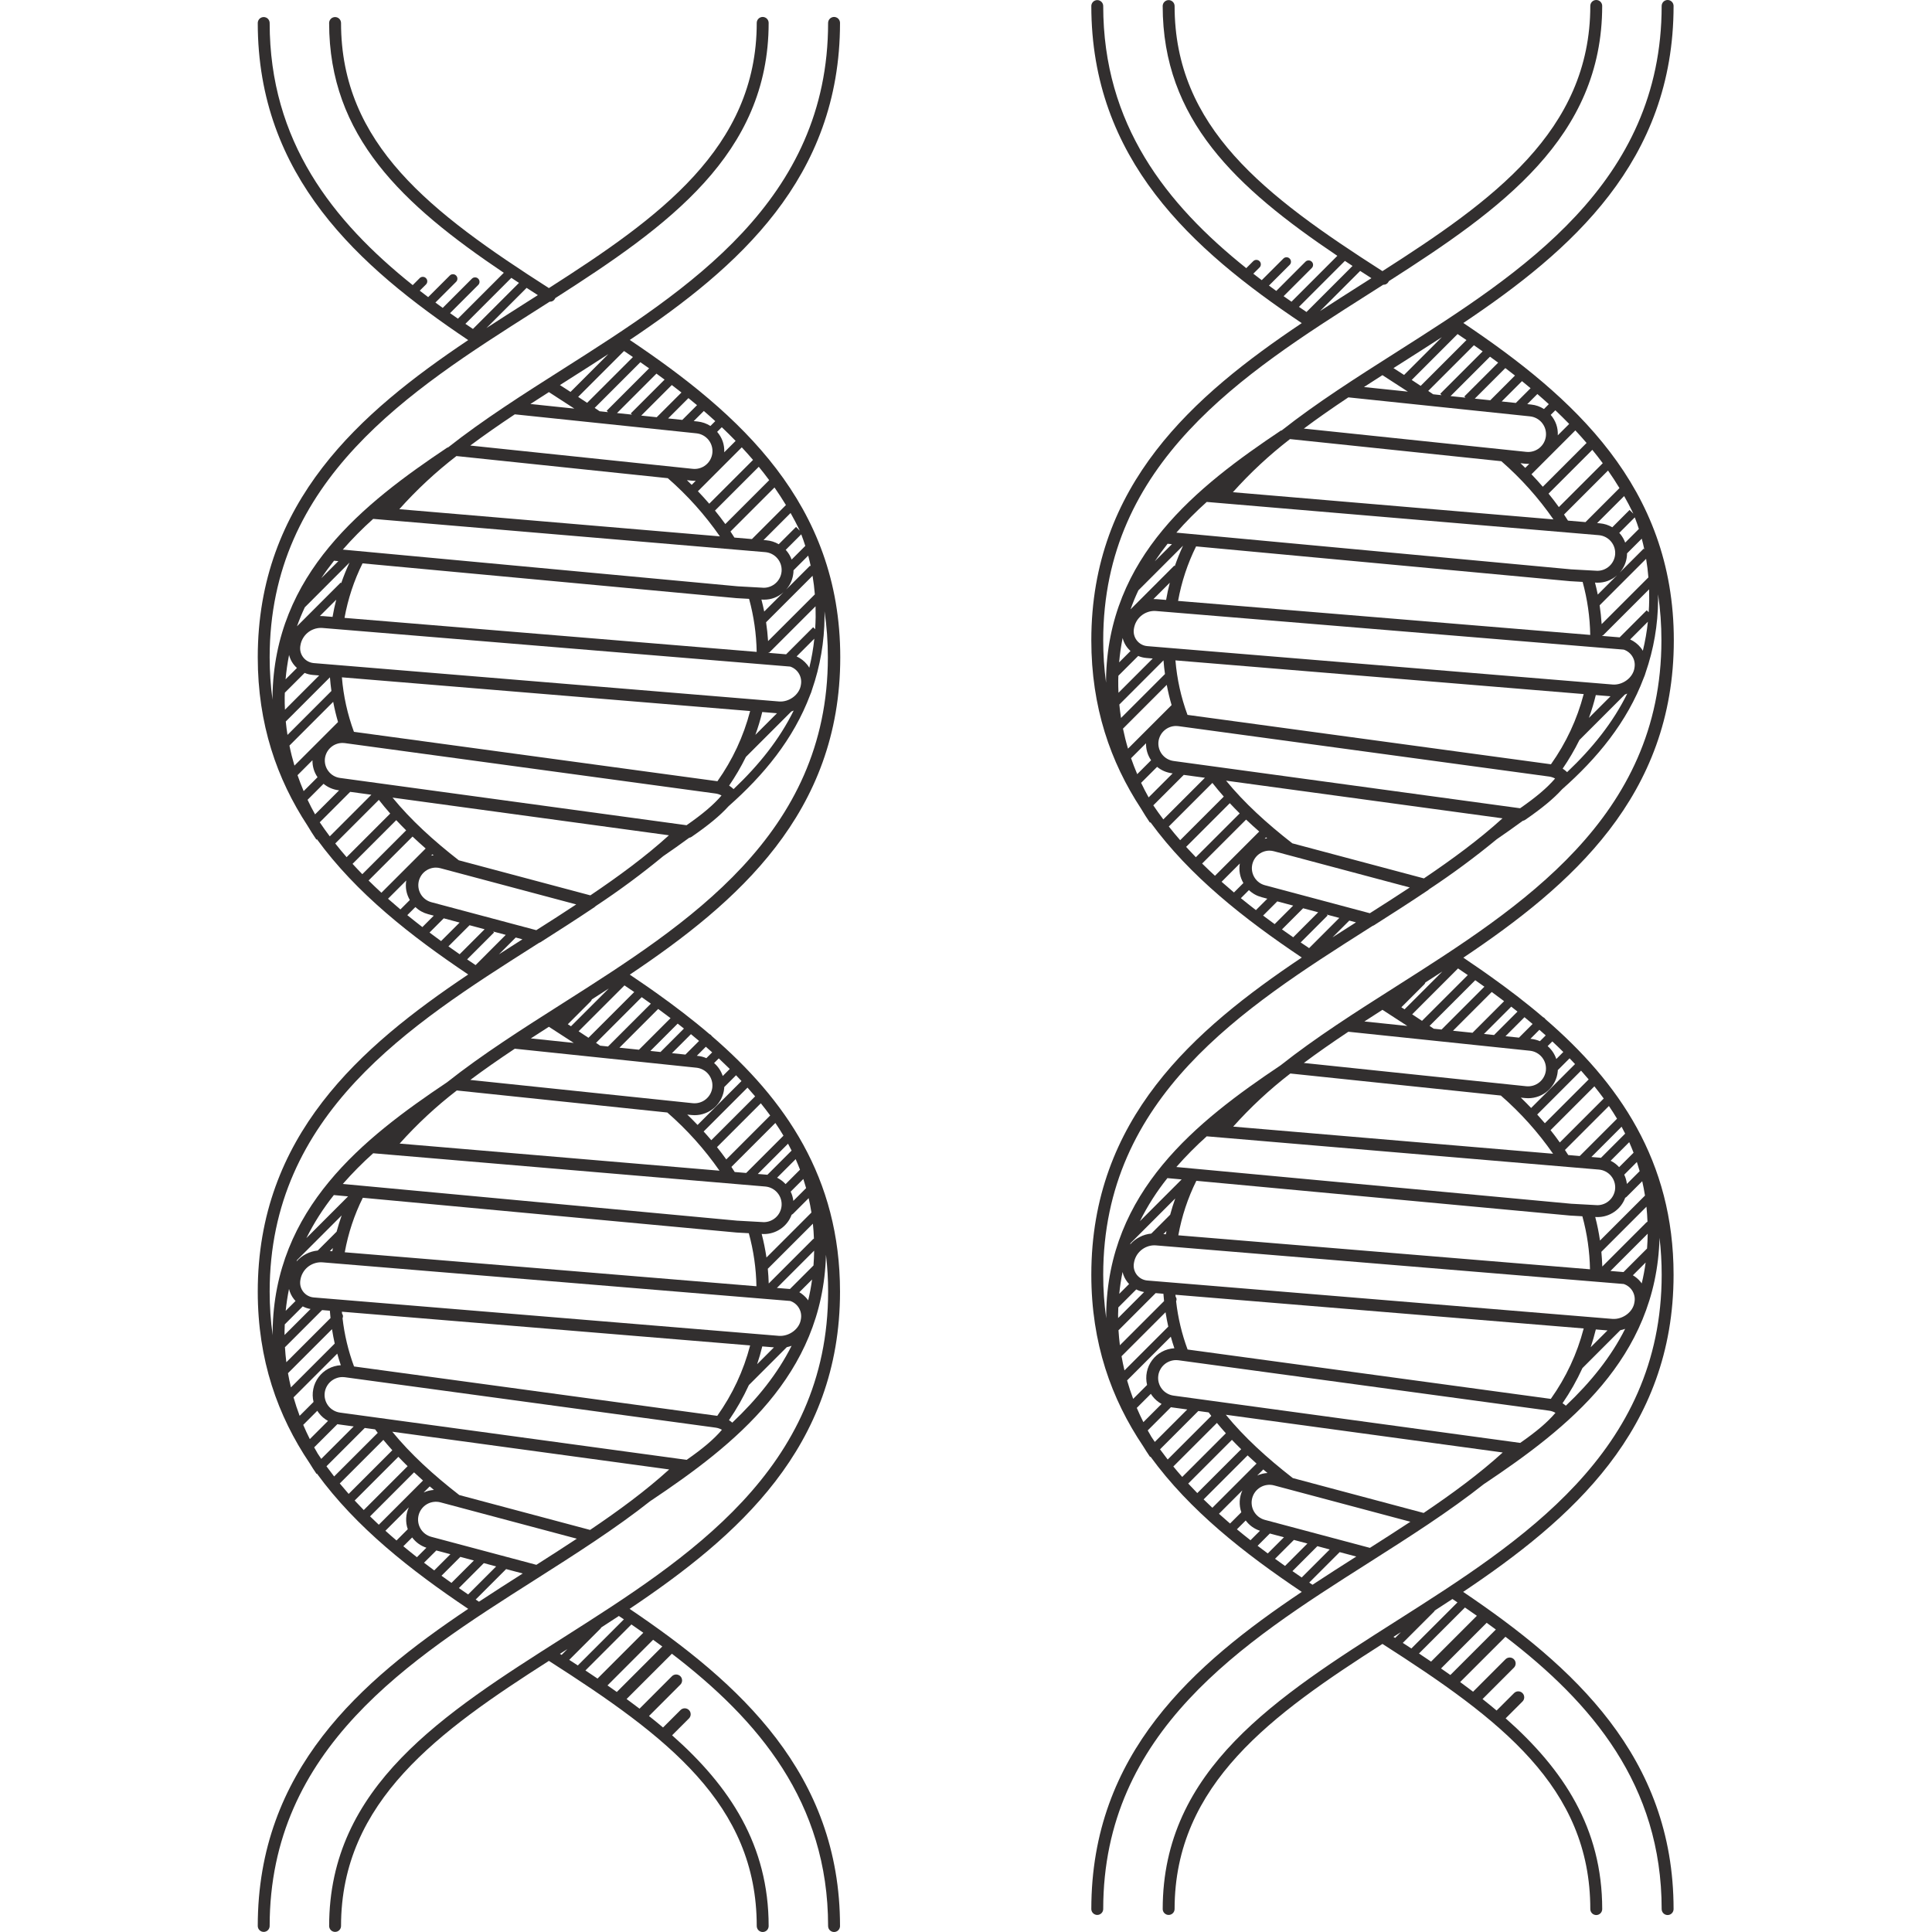
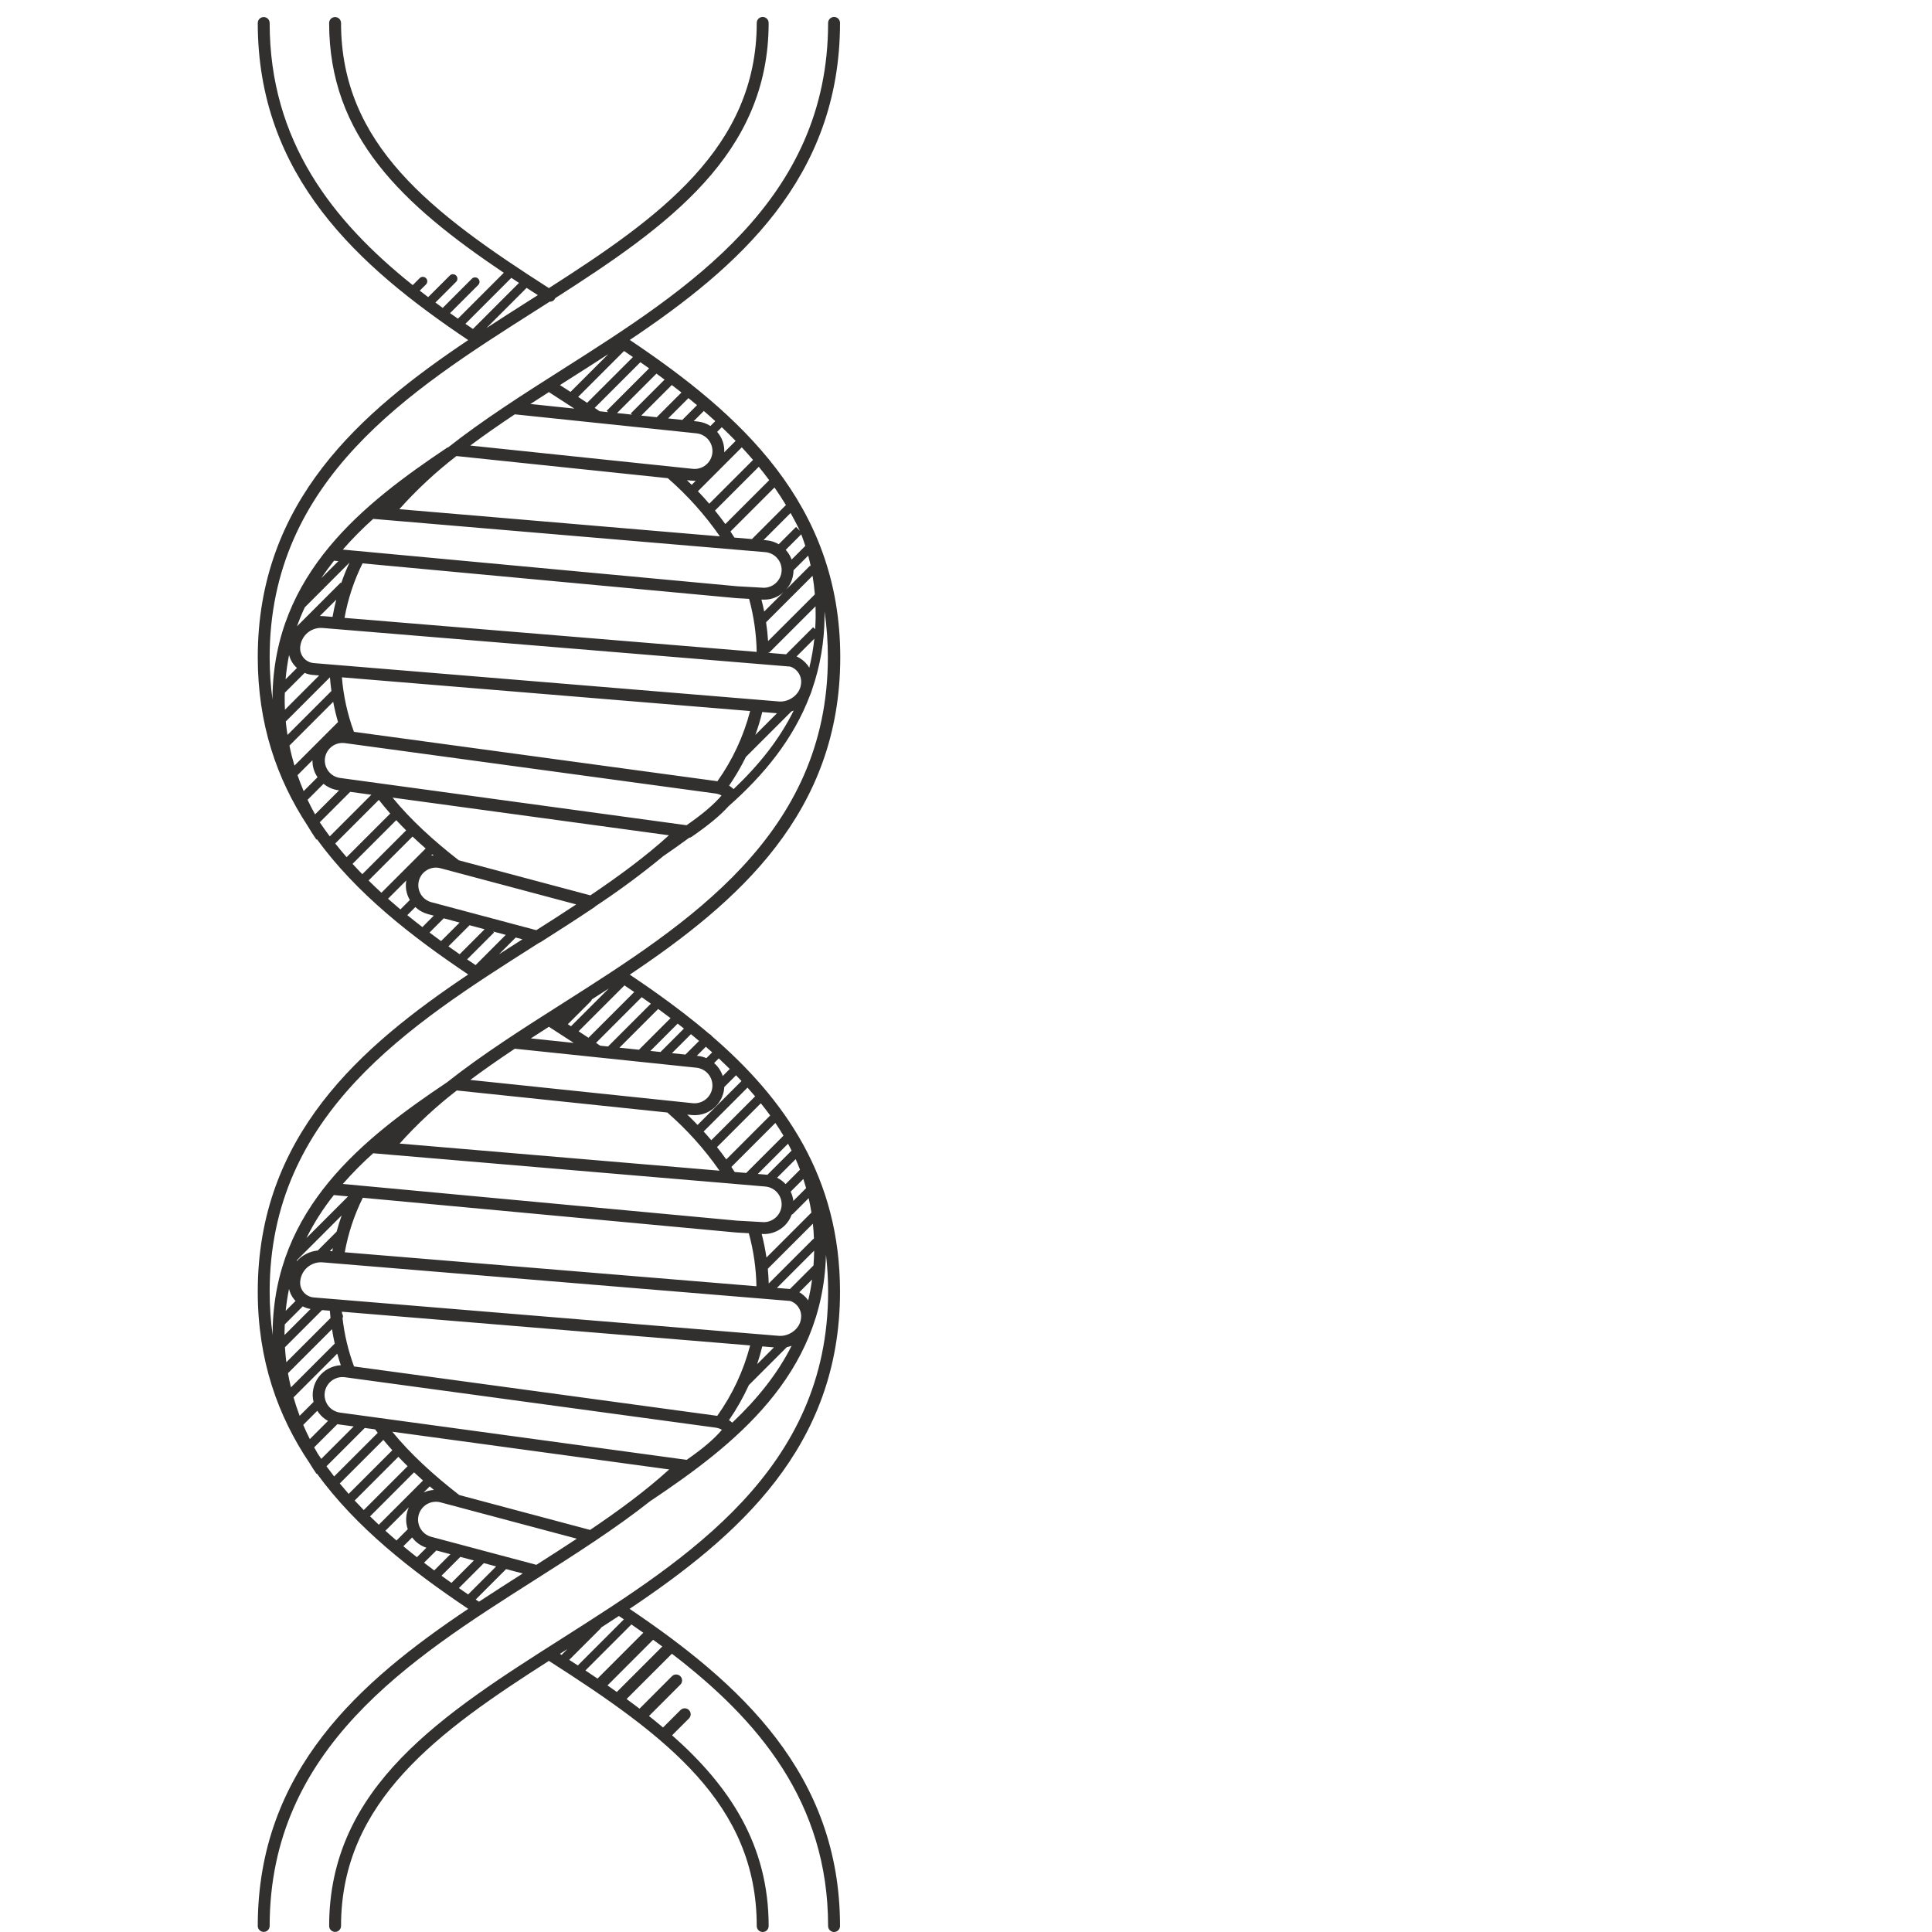
<svg xmlns="http://www.w3.org/2000/svg" width="500" zoomAndPan="magnify" viewBox="0 0 375 375" height="500" preserveAspectRatio="xMidYMid meet" version="1.0">
  <defs>
    <clipPath id="4533f5d57f">
      <path d="M 1 3.293 L 115 3.293 L 115 375 L 1 375 Z M 1 3.293 " clip-rule="nonzero" />
    </clipPath>
    <clipPath id="953592a1da">
      <path d="M 162.711 0 L 276 0 L 276 372 L 162.711 372 Z M 162.711 0 " clip-rule="nonzero" />
    </clipPath>
    <clipPath id="03ed473e5a">
      <rect x="0" width="277" y="0" height="375" />
    </clipPath>
  </defs>
  <g transform="matrix(1, 0, 0, 1, 49, 0)">
    <g clip-path="url(#03ed473e5a)">
      <g clip-path="url(#4533f5d57f)">
        <path fill="#322f2f" d="M 114.047 250.711 C 114.047 228.609 103.348 213.332 89.152 201.098 C 89.055 200.926 88.914 200.805 88.73 200.734 C 85.43 197.914 81.941 195.254 78.363 192.707 C 78.23 192.617 78.102 192.523 77.973 192.434 C 77.801 192.312 77.633 192.191 77.461 192.07 C 77.199 191.891 76.941 191.707 76.68 191.523 L 76.566 191.445 C 75.465 190.68 74.355 189.922 73.242 189.176 C 94.223 175.109 114.094 157.789 114.094 127.578 C 114.094 97.777 94.594 80.312 73.242 65.984 C 94.203 51.93 114.047 34.617 114.047 4.445 C 114.047 4.293 114.02 4.145 113.957 4.004 C 113.898 3.863 113.816 3.738 113.707 3.629 C 113.602 3.52 113.477 3.438 113.332 3.379 C 113.191 3.32 113.043 3.289 112.891 3.289 C 112.738 3.289 112.59 3.32 112.449 3.379 C 112.309 3.438 112.184 3.52 112.074 3.629 C 111.965 3.738 111.883 3.863 111.824 4.004 C 111.766 4.145 111.734 4.293 111.734 4.445 C 111.734 38.914 84.473 56.246 60.414 71.539 C 52.5 76.566 44.734 81.504 37.922 86.883 L 37.887 86.828 C 21.59 97.723 4.184 111.355 3.891 135.273 C 3.891 135.453 3.895 135.633 3.895 135.812 C 3.523 133.082 3.34 130.336 3.34 127.578 C 3.34 93.105 30.605 75.777 54.66 60.488 C 55.676 59.844 56.684 59.199 57.691 58.559 C 57.703 58.559 57.715 58.562 57.727 58.562 C 58.148 58.562 58.473 58.387 58.699 58.027 C 58.73 57.977 58.758 57.922 58.781 57.863 C 80.605 43.906 100.195 29.953 100.195 4.445 C 100.195 4.293 100.164 4.145 100.105 4.004 C 100.047 3.863 99.965 3.738 99.855 3.629 C 99.746 3.52 99.621 3.438 99.48 3.379 C 99.34 3.32 99.191 3.289 99.039 3.289 C 98.883 3.289 98.738 3.32 98.594 3.379 C 98.453 3.438 98.328 3.52 98.219 3.629 C 98.113 3.738 98.027 3.863 97.969 4.004 C 97.91 4.145 97.883 4.293 97.883 4.445 C 97.883 28.723 78.812 42.309 57.539 55.918 C 34.621 41.242 17.195 27.996 17.195 4.445 C 17.191 4.293 17.16 4.148 17.102 4.012 C 17.043 3.871 16.957 3.75 16.848 3.641 C 16.742 3.535 16.617 3.453 16.477 3.398 C 16.336 3.34 16.191 3.312 16.039 3.312 C 15.887 3.312 15.742 3.34 15.602 3.398 C 15.461 3.453 15.34 3.535 15.23 3.641 C 15.121 3.75 15.039 3.871 14.977 4.012 C 14.918 4.148 14.887 4.293 14.883 4.445 C 14.883 26.453 29.07 39.68 48.789 52.949 L 39.883 61.855 C 39.371 61.496 38.863 61.141 38.355 60.781 L 43.793 55.34 C 43.977 55.176 44.066 54.969 44.074 54.723 C 44.078 54.477 43.992 54.266 43.82 54.09 C 43.645 53.918 43.438 53.832 43.191 53.84 C 42.945 53.844 42.738 53.938 42.57 54.117 L 36.93 59.762 C 36.457 59.414 35.98 59.07 35.512 58.723 L 39.547 54.688 C 39.707 54.516 39.785 54.312 39.781 54.078 C 39.777 53.844 39.695 53.645 39.527 53.48 C 39.363 53.316 39.164 53.23 38.93 53.227 C 38.695 53.223 38.492 53.301 38.324 53.461 L 34.109 57.672 C 33.562 57.258 33.016 56.84 32.473 56.418 L 33.707 55.188 C 33.863 55.016 33.938 54.812 33.934 54.582 C 33.93 54.352 33.844 54.152 33.68 53.988 C 33.516 53.824 33.32 53.738 33.086 53.734 C 32.855 53.73 32.652 53.805 32.484 53.961 L 31.109 55.34 C 15.535 42.891 3.34 27.406 3.34 4.445 C 3.34 4.293 3.309 4.148 3.246 4.012 C 3.188 3.871 3.105 3.75 2.996 3.641 C 2.887 3.535 2.766 3.453 2.625 3.398 C 2.484 3.34 2.336 3.312 2.188 3.312 C 2.035 3.312 1.891 3.34 1.75 3.398 C 1.609 3.453 1.484 3.535 1.375 3.641 C 1.27 3.75 1.184 3.871 1.125 4.012 C 1.066 4.148 1.035 4.293 1.031 4.445 C 1.031 34.172 20.504 51.668 41.879 66.012 C 20.902 80.07 1.031 97.383 1.031 127.578 C 1.031 140.547 4.734 151.18 10.68 160.246 C 11.227 161.168 11.801 162.078 12.41 162.965 L 12.516 162.895 C 20.133 173.359 30.75 181.68 41.879 189.145 C 20.902 203.203 1.031 220.516 1.031 250.711 C 1.031 263.98 4.906 274.809 11.098 284.004 C 11.527 284.707 11.969 285.402 12.438 286.082 L 12.516 286.027 C 20.137 296.488 30.754 304.809 41.879 312.277 C 20.902 326.336 1.031 343.648 1.031 373.844 C 1.035 373.996 1.066 374.141 1.125 374.281 C 1.184 374.418 1.27 374.543 1.375 374.648 C 1.484 374.754 1.609 374.836 1.75 374.895 C 1.891 374.949 2.035 374.98 2.188 374.98 C 2.336 374.98 2.484 374.949 2.625 374.895 C 2.766 374.836 2.887 374.754 2.996 374.648 C 3.105 374.543 3.188 374.418 3.246 374.281 C 3.309 374.141 3.34 373.996 3.34 373.844 C 3.34 339.371 30.605 322.043 54.664 306.754 C 62.648 301.676 70.484 296.695 77.344 291.262 L 77.352 291.273 C 93.48 280.484 110.699 267.02 111.32 243.547 C 111.602 245.926 111.738 248.316 111.738 250.711 C 111.738 285.18 84.473 302.512 60.418 317.805 C 37 332.684 14.887 346.742 14.887 373.844 C 14.891 373.996 14.922 374.141 14.98 374.281 C 15.039 374.418 15.125 374.543 15.23 374.648 C 15.34 374.754 15.465 374.836 15.605 374.895 C 15.746 374.949 15.891 374.98 16.043 374.98 C 16.191 374.98 16.34 374.949 16.48 374.895 C 16.617 374.836 16.742 374.754 16.852 374.648 C 16.957 374.543 17.043 374.418 17.102 374.281 C 17.164 374.141 17.195 373.996 17.195 373.844 C 17.195 349.57 36.266 335.98 57.539 322.375 C 80.43 337.02 97.883 350.18 97.883 373.844 C 97.883 374 97.914 374.145 97.973 374.289 C 98.031 374.43 98.113 374.555 98.223 374.664 C 98.332 374.77 98.457 374.855 98.598 374.914 C 98.738 374.973 98.887 375 99.039 375 C 99.191 375 99.34 374.973 99.48 374.914 C 99.625 374.855 99.75 374.77 99.855 374.664 C 99.965 374.555 100.047 374.43 100.105 374.289 C 100.164 374.145 100.195 374 100.195 373.844 C 100.195 358.168 92.703 346.762 81.453 336.82 L 84.723 333.551 C 84.832 333.441 84.914 333.316 84.973 333.176 C 85.031 333.035 85.059 332.887 85.059 332.734 C 85.059 332.582 85.031 332.434 84.973 332.293 C 84.914 332.152 84.828 332.027 84.723 331.918 C 84.613 331.812 84.488 331.727 84.348 331.668 C 84.207 331.609 84.059 331.582 83.906 331.582 C 83.754 331.582 83.605 331.609 83.465 331.668 C 83.324 331.727 83.199 331.809 83.09 331.918 L 79.695 335.305 C 78.809 334.555 77.898 333.812 76.969 333.078 L 83.043 327 C 83.156 326.891 83.242 326.766 83.301 326.625 C 83.363 326.48 83.395 326.332 83.395 326.18 C 83.395 326.023 83.367 325.875 83.309 325.73 C 83.25 325.59 83.164 325.461 83.055 325.352 C 82.945 325.242 82.82 325.16 82.676 325.102 C 82.531 325.043 82.383 325.016 82.23 325.016 C 82.074 325.016 81.926 325.047 81.785 325.109 C 81.641 325.172 81.516 325.258 81.41 325.367 L 75.133 331.652 C 74.309 331.023 73.473 330.398 72.621 329.777 L 81.414 320.988 C 98.195 333.84 111.734 349.77 111.734 373.844 C 111.734 374 111.766 374.145 111.824 374.289 C 111.883 374.43 111.965 374.555 112.074 374.664 C 112.184 374.77 112.309 374.855 112.449 374.914 C 112.59 374.973 112.738 375 112.891 375 C 113.043 375 113.191 374.973 113.332 374.914 C 113.477 374.855 113.602 374.77 113.707 374.664 C 113.816 374.555 113.898 374.43 113.957 374.289 C 114.02 374.145 114.047 374 114.047 373.844 C 114.047 344.273 94.586 326.711 73.203 312.277 C 94.176 298.215 114.047 280.902 114.047 250.711 Z M 55.398 57.285 C 54.738 57.703 54.082 58.121 53.422 58.539 C 50.781 60.219 48.102 61.922 45.422 63.672 L 53.215 55.875 C 53.938 56.344 54.664 56.816 55.398 57.285 Z M 41.332 62.855 L 50.254 53.93 C 50.746 54.258 51.238 54.582 51.734 54.91 L 42.797 63.848 C 42.309 63.52 41.82 63.188 41.332 62.855 Z M 108.984 240.418 C 108.898 240.457 108.82 240.512 108.75 240.582 L 100.211 249.125 C 100.18 248.156 100.121 247.203 100.031 246.266 L 108.781 237.516 C 108.883 238.469 108.949 239.438 108.984 240.418 Z M 108.496 235.355 L 99.77 244.082 C 99.543 242.539 99.234 241.016 98.84 239.508 C 99.074 239.52 99.227 239.527 99.258 239.527 C 99.848 239.531 100.422 239.445 100.984 239.27 C 101.547 239.094 102.066 238.84 102.551 238.504 C 103.035 238.168 103.457 237.766 103.816 237.301 C 104.176 236.836 104.457 236.328 104.66 235.773 C 104.766 235.73 104.855 235.668 104.938 235.59 L 107.961 232.562 C 108.172 233.484 108.352 234.41 108.496 235.352 Z M 12.672 242.727 C 11.879 242.805 11.125 243.027 10.418 243.391 C 9.707 243.758 9.09 244.242 8.562 244.844 C 8.594 244.758 8.621 244.668 8.656 244.578 L 17.32 235.91 C 16.953 236.941 16.625 237.992 16.336 239.066 Z M 15.609 242.242 C 15.57 242.449 15.535 242.656 15.5 242.867 L 15.023 242.824 Z M 10.469 240.312 C 11.953 237.34 13.73 234.559 15.801 231.961 L 18.562 232.219 Z M 21.422 232.488 L 93.969 239.234 C 93.988 239.234 95.125 239.301 96.344 239.367 C 97.266 242.738 97.762 246.168 97.824 249.66 L 17.918 243.066 C 18.586 239.375 19.754 235.848 21.422 232.488 Z M 94.168 236.938 L 17.539 229.805 C 19.383 227.703 21.348 225.715 23.434 223.848 L 99.562 230.305 C 100.02 230.348 100.453 230.477 100.859 230.688 C 101.266 230.902 101.617 231.184 101.91 231.539 C 102.207 231.891 102.422 232.285 102.559 232.723 C 102.695 233.164 102.742 233.609 102.703 234.066 C 102.66 234.496 102.547 234.902 102.352 235.289 C 102.16 235.672 101.906 236.012 101.59 236.301 C 101.273 236.59 100.914 236.816 100.516 236.973 C 100.117 237.133 99.699 237.215 99.27 237.219 C 98.895 237.203 94.355 236.949 94.168 236.934 Z M 28.57 221.969 C 31.949 218.191 35.648 214.754 39.664 211.66 L 80.527 215.938 C 84.367 219.285 87.742 223.051 90.656 227.23 Z M 107.465 230.613 L 104.988 233.09 C 104.914 232.465 104.742 231.867 104.469 231.297 L 106.926 228.84 C 107.117 229.426 107.297 230.02 107.465 230.613 Z M 106.281 227.035 L 103.48 229.836 C 103.008 229.32 102.457 228.906 101.832 228.594 L 105.438 224.988 C 105.738 225.664 106.016 226.348 106.281 227.035 Z M 104.652 223.324 L 99.949 228.027 C 99.887 228.02 99.828 228.008 99.766 228.004 L 98.09 227.863 L 103.957 221.992 C 104.199 222.434 104.426 222.879 104.648 223.328 Z M 103.074 220.43 L 95.832 227.672 L 93.602 227.484 C 93.391 227.152 93.18 226.824 92.965 226.496 L 101.496 217.965 C 102.055 218.777 102.578 219.602 103.07 220.434 Z M 100.496 216.512 L 91.969 225.043 C 91.395 224.234 90.793 223.438 90.168 222.656 L 98.676 214.148 C 99.301 214.922 99.906 215.711 100.496 216.516 Z M 97.57 212.805 L 89.062 221.312 C 88.582 220.742 88.086 220.18 87.578 219.621 L 96.09 211.105 C 96.594 211.664 97.086 212.23 97.57 212.805 Z M 94.926 209.824 L 86.398 218.352 C 85.75 217.672 85.082 217 84.398 216.34 L 85.227 216.426 C 85.426 216.445 85.629 216.457 85.828 216.457 C 86.184 216.457 86.531 216.422 86.879 216.359 C 87.227 216.293 87.566 216.199 87.898 216.07 C 88.227 215.945 88.543 215.789 88.844 215.605 C 89.145 215.418 89.43 215.207 89.691 214.973 C 89.953 214.734 90.191 214.477 90.406 214.195 C 90.621 213.914 90.809 213.617 90.969 213.301 C 91.129 212.984 91.258 212.656 91.359 212.32 C 91.461 211.98 91.527 211.633 91.562 211.281 C 91.574 211.184 91.574 211.086 91.578 210.992 C 91.594 210.977 91.609 210.969 91.625 210.949 L 93.867 208.707 C 94.219 209.082 94.574 209.453 94.922 209.828 Z M 90.512 205.43 C 91.234 206.105 91.945 206.789 92.648 207.484 L 91.285 208.848 C 90.949 207.859 90.391 207.023 89.605 206.336 Z M 89.266 211.043 C 89.215 211.5 89.082 211.93 88.863 212.332 C 88.641 212.734 88.352 213.082 87.996 213.371 C 87.641 213.66 87.242 213.871 86.801 214 C 86.363 214.133 85.914 214.176 85.457 214.129 L 42.281 209.613 C 44.832 207.707 47.688 205.707 50.922 203.555 L 86.18 207.242 C 86.633 207.289 87.062 207.426 87.469 207.645 C 87.871 207.863 88.219 208.148 88.508 208.508 C 88.797 208.863 89.004 209.262 89.137 209.699 C 89.27 210.141 89.309 210.59 89.262 211.043 Z M 62.375 202.43 L 54.035 201.555 C 55.195 200.801 56.363 200.047 57.539 199.297 C 59.18 200.348 60.789 201.391 62.371 202.43 Z M 61.215 198.801 L 65.656 194.359 C 65.762 194.254 65.832 194.129 65.871 193.988 C 66.969 193.285 68.066 192.578 69.168 191.863 L 61.828 199.199 C 61.621 199.07 61.418 198.938 61.211 198.801 Z M 89.234 204.262 L 88.105 205.387 C 87.566 205.152 87.004 205.004 86.418 204.945 L 86.254 204.926 L 88.004 203.172 C 88.414 203.535 88.824 203.898 89.23 204.262 Z M 86.688 202.043 L 84.121 204.609 C 84.098 204.637 84.074 204.668 84.055 204.695 L 81.422 204.422 L 85.113 200.73 C 85.641 201.164 86.164 201.605 86.684 202.043 Z M 83.754 199.641 L 79.203 204.191 L 77.238 203.984 L 82.539 198.684 C 82.945 199 83.348 199.32 83.754 199.641 Z M 78.754 195.836 C 79.559 196.422 80.359 197.02 81.152 197.621 L 75.023 203.75 L 71.234 203.355 Z M 77.332 194.809 L 69.039 203.102 C 69.031 203.109 69.027 203.117 69.02 203.125 L 67.488 202.965 C 67.223 202.781 66.953 202.602 66.688 202.418 L 75.551 193.551 C 76.145 193.969 76.738 194.387 77.328 194.809 Z M 74.105 192.551 L 65.219 201.434 C 64.586 201.012 63.949 200.59 63.309 200.168 L 72.211 191.266 C 72.844 191.691 73.473 192.121 74.102 192.551 Z M 109.32 119.691 C 109.309 120.52 109.27 121.328 109.219 122.129 L 108.836 121.746 L 103.586 127 L 100.188 126.719 C 100.188 126.676 100.188 126.633 100.188 126.59 L 100.285 126.688 L 109.297 117.68 C 109.312 118.344 109.324 119.016 109.316 119.695 Z M 34.727 175.117 C 34.328 175.008 33.961 174.836 33.625 174.594 C 33.285 174.355 33.004 174.062 32.773 173.719 C 32.543 173.375 32.379 173 32.285 172.598 C 32.191 172.195 32.172 171.785 32.223 171.375 C 32.277 170.965 32.402 170.578 32.598 170.211 C 32.789 169.848 33.043 169.527 33.355 169.254 C 33.664 168.98 34.016 168.77 34.402 168.625 C 34.789 168.477 35.188 168.402 35.602 168.402 C 35.902 168.402 36.195 168.441 36.484 168.52 L 62.844 175.547 C 60.305 177.223 57.719 178.891 55.094 180.547 Z M 52.402 182.32 C 50.891 183.281 49.371 184.254 47.844 185.234 L 51.105 181.973 Z M 34.688 166.07 L 34.938 165.824 C 35.016 165.887 35.09 165.953 35.168 166.016 C 35.008 166.027 34.848 166.047 34.688 166.074 Z M 40.047 166.98 C 35.09 163.121 30.734 159.141 27.191 154.816 C 42.637 156.922 70.75 160.754 80.84 162.129 C 76.297 166.254 71.102 170.07 65.59 173.789 Z M 17.008 151 C 16.559 150.941 16.137 150.797 15.746 150.57 C 15.355 150.344 15.023 150.047 14.75 149.688 C 14.473 149.328 14.277 148.93 14.16 148.496 C 14.047 148.059 14.016 147.613 14.074 147.168 C 14.133 146.758 14.262 146.371 14.457 146.004 C 14.656 145.641 14.91 145.324 15.223 145.051 C 15.535 144.781 15.883 144.57 16.273 144.426 C 16.66 144.281 17.062 144.207 17.473 144.207 C 17.621 144.207 17.766 144.215 17.91 144.234 L 89.879 154.02 C 90.293 154.074 90.684 154.203 91.047 154.406 C 89.492 156.219 87.426 157.973 84.262 160.176 Z M 90.246 151.641 C 90.23 151.637 90.219 151.633 90.203 151.629 L 19.699 142.047 C 18.441 138.629 17.66 135.102 17.363 131.469 L 96.602 138.012 C 95.312 142.941 93.195 147.484 90.25 151.641 Z M 95.777 146.918 L 104.594 138.105 C 104.75 138.047 104.902 137.984 105.055 137.918 C 102.316 143.477 98.348 148.461 93.387 153.164 C 93.117 152.91 92.832 152.684 92.523 152.484 C 93.738 150.707 94.824 148.852 95.777 146.922 Z M 97.613 142.637 C 98.145 141.184 98.59 139.707 98.953 138.203 L 101.809 138.441 Z M 102.199 136.156 L 11.918 128.707 C 11.715 128.688 11.516 128.652 11.32 128.594 C 11.125 128.535 10.938 128.457 10.758 128.359 C 10.578 128.262 10.414 128.148 10.258 128.016 C 10.105 127.883 9.965 127.734 9.844 127.574 C 9.719 127.41 9.613 127.238 9.527 127.051 C 9.441 126.867 9.375 126.676 9.328 126.477 C 9.285 126.277 9.258 126.078 9.258 125.875 C 9.254 125.672 9.273 125.469 9.312 125.27 C 9.387 124.797 9.543 124.355 9.777 123.938 C 10.008 123.523 10.305 123.16 10.668 122.848 C 11.031 122.539 11.434 122.297 11.883 122.133 C 12.328 121.965 12.789 121.879 13.266 121.875 C 13.371 121.875 13.477 121.879 13.582 121.887 L 104.375 129.383 C 104.734 129.5 105.062 129.68 105.355 129.918 C 105.648 130.156 105.891 130.441 106.082 130.766 C 106.273 131.094 106.402 131.445 106.465 131.816 C 106.527 132.191 106.523 132.562 106.453 132.934 C 106.188 134.812 104.191 136.312 102.203 136.156 Z M 13.09 119.566 L 16.266 116.395 C 15.984 117.484 15.742 118.598 15.547 119.738 L 13.766 119.59 C 13.539 119.57 13.316 119.562 13.09 119.566 Z M 17.871 119.93 C 18.539 116.238 19.703 112.711 21.367 109.348 L 93.969 116.102 C 93.988 116.102 95.16 116.168 96.398 116.238 C 97.316 119.609 97.809 123.039 97.871 126.531 Z M 98.793 116.371 C 99.051 116.383 99.223 116.395 99.258 116.395 C 100.711 116.398 101.98 115.918 103.07 114.961 L 99.332 118.699 C 99.176 117.91 98.992 117.137 98.793 116.371 Z M 105.621 127.41 L 109.062 123.969 C 108.863 125.871 108.535 127.754 108.082 129.609 C 107.961 129.398 107.824 129.195 107.672 129.004 C 107.113 128.316 106.43 127.785 105.625 127.41 Z M 109.164 115.402 L 109.145 115.383 L 100.086 124.434 C 100.004 123.191 99.875 121.973 99.695 120.781 L 108.715 111.762 C 108.918 112.957 109.066 114.172 109.164 115.402 Z M 108.367 109.918 L 108.238 109.789 L 103.586 114.441 C 104.418 113.496 104.887 112.395 105 111.141 C 105.012 110.992 105.016 110.844 105.02 110.699 L 107.871 107.848 C 108.055 108.535 108.219 109.223 108.371 109.918 Z M 107.309 105.957 L 104.656 108.609 C 104.43 107.992 104.105 107.43 103.684 106.926 C 103.629 106.855 103.566 106.793 103.504 106.727 L 106.52 103.711 C 106.805 104.457 107.07 105.207 107.309 105.961 Z M 106.176 102.859 C 106.195 102.906 106.215 102.949 106.23 102.996 L 105.512 102.273 L 102.152 105.633 C 101.414 105.203 100.617 104.949 99.766 104.871 L 99.203 104.824 L 104.453 99.574 C 105.062 100.648 105.637 101.742 106.176 102.863 Z M 103.547 98.031 L 96.949 104.633 L 93.551 104.344 C 93.301 103.945 93.047 103.555 92.785 103.164 L 101.328 94.621 C 102.105 95.734 102.844 96.871 103.551 98.031 Z M 100.301 93.203 L 91.785 101.719 C 91.145 100.832 90.477 99.961 89.777 99.102 L 98.277 90.602 C 98.973 91.453 99.648 92.32 100.301 93.203 Z M 94.98 86.828 C 95.727 87.629 96.453 88.441 97.164 89.27 L 88.664 97.77 C 87.957 96.949 87.223 96.141 86.465 95.348 Z M 91.098 82.922 C 92.016 83.793 92.91 84.676 93.785 85.578 L 91.578 87.785 C 91.637 86.285 91.176 84.961 90.199 83.82 Z M 89.832 81.742 L 88.891 82.68 C 88.133 82.199 87.309 81.91 86.414 81.812 L 85.648 81.734 L 87.613 79.77 C 88.363 80.418 89.105 81.074 89.832 81.742 Z M 86.289 78.645 L 83.434 81.504 L 80.684 81.215 L 84.625 77.273 C 85.184 77.727 85.742 78.184 86.293 78.645 Z M 83.266 76.188 L 78.469 80.984 L 75.461 80.668 L 81.395 74.734 C 82.023 75.215 82.648 75.695 83.266 76.184 Z M 79.996 73.684 L 73.43 80.25 L 73.66 80.477 L 70.762 80.176 L 78.414 72.52 C 78.945 72.906 79.473 73.293 79.996 73.684 Z M 76.988 71.496 L 68.758 79.73 L 69.02 79.996 L 67.387 79.824 C 67.066 79.605 66.746 79.387 66.426 79.172 L 75.293 70.305 C 75.863 70.699 76.426 71.094 76.992 71.496 Z M 73.848 69.305 L 64.961 78.188 C 64.383 77.801 63.805 77.418 63.219 77.035 L 72.125 68.133 C 72.699 68.52 73.273 68.91 73.848 69.301 Z M 61.652 73.484 C 64.105 71.926 66.59 70.348 69.074 68.73 L 61.738 76.07 C 61.055 75.629 60.371 75.184 59.68 74.742 C 60.336 74.324 60.996 73.906 61.652 73.484 Z M 57.535 76.105 C 59.215 77.18 60.863 78.25 62.48 79.309 L 53.953 78.418 C 55.141 77.645 56.336 76.875 57.539 76.105 Z M 50.922 80.422 L 86.18 84.109 C 86.637 84.156 87.066 84.289 87.473 84.508 C 87.875 84.727 88.223 85.016 88.512 85.371 C 88.805 85.73 89.012 86.129 89.145 86.57 C 89.277 87.012 89.316 87.461 89.27 87.918 C 89.223 88.375 89.086 88.805 88.867 89.211 C 88.648 89.613 88.359 89.961 88 90.25 C 87.645 90.539 87.242 90.746 86.801 90.879 C 86.359 91.008 85.91 91.047 85.453 91 L 42.281 86.48 C 44.832 84.574 47.688 82.574 50.922 80.422 Z M 86.047 93.316 L 85.254 94.109 C 84.949 93.805 84.645 93.504 84.332 93.203 L 85.223 93.293 C 85.426 93.312 85.625 93.324 85.824 93.324 C 85.898 93.324 85.973 93.32 86.047 93.316 Z M 39.594 88.52 L 80.621 92.816 C 84.457 96.164 87.824 99.926 90.73 104.109 L 28.508 98.832 C 31.887 95.051 35.582 91.613 39.594 88.52 Z M 23.434 100.715 L 99.562 107.172 C 100.02 107.215 100.453 107.344 100.859 107.555 C 101.266 107.77 101.617 108.051 101.91 108.406 C 102.207 108.758 102.422 109.152 102.559 109.59 C 102.695 110.027 102.742 110.477 102.703 110.934 C 102.66 111.363 102.547 111.77 102.355 112.152 C 102.16 112.539 101.906 112.879 101.59 113.168 C 101.273 113.457 100.914 113.684 100.516 113.84 C 100.117 114 99.699 114.082 99.27 114.086 C 98.891 114.07 94.352 113.816 94.164 113.801 L 17.539 106.676 C 19.383 104.57 21.348 102.582 23.434 100.715 Z M 15.836 108.836 L 16.68 108.914 L 13.352 112.238 C 14.125 111.078 14.957 109.945 15.836 108.836 Z M 10.164 117.879 L 18.836 109.203 C 18.234 110.504 17.699 111.828 17.23 113.18 L 17.133 113.078 L 8.645 121.562 C 9.094 120.305 9.598 119.078 10.164 117.879 Z M 7.109 127.125 C 7.363 128.125 7.871 128.965 8.637 129.652 L 6.43 131.859 C 6.57 130.27 6.797 128.691 7.109 127.125 Z M 6.258 135.301 C 6.262 135.016 6.277 134.734 6.285 134.453 L 10.129 130.613 C 10.641 130.828 11.176 130.961 11.73 131.008 L 12.953 131.105 L 6.309 137.754 C 6.27 136.938 6.246 136.117 6.258 135.301 Z M 6.469 140.043 L 15.039 131.469 C 15.109 132.367 15.207 133.25 15.328 134.117 L 6.801 142.648 C 6.664 141.781 6.555 140.914 6.469 140.043 Z M 7.18 144.719 L 15.672 136.223 C 15.926 137.562 16.238 138.871 16.613 140.145 L 8.152 148.605 C 7.77 147.32 7.445 146.027 7.18 144.719 Z M 9.941 153.555 C 9.508 152.535 9.109 151.504 8.75 150.461 L 11.648 147.559 C 11.633 148.762 11.961 149.863 12.633 150.859 Z M 12.156 158.066 C 11.637 157.141 11.152 156.199 10.699 155.242 L 13.801 152.137 C 14.645 152.824 15.609 153.242 16.688 153.387 L 16.82 153.406 Z M 13.062 159.609 L 18.973 153.699 L 23.082 154.258 L 15.008 162.336 C 14.336 161.441 13.688 160.535 13.066 159.609 Z M 16.07 163.719 L 24.535 155.254 C 25.238 156.152 25.973 157.039 26.742 157.91 L 18.277 166.375 C 17.52 165.504 16.785 164.621 16.074 163.719 Z M 19.43 167.672 L 27.91 159.191 C 28.535 159.859 29.176 160.516 29.832 161.172 L 21.324 169.68 C 20.68 169.02 20.051 168.348 19.43 167.672 Z M 22.539 170.906 L 31.074 162.375 C 31.898 163.156 32.75 163.93 33.621 164.691 L 25.031 173.281 C 24.188 172.504 23.355 171.711 22.543 170.906 Z M 26.316 174.441 L 29.855 170.902 C 29.637 172.246 29.867 173.508 30.547 174.691 L 28.719 176.52 C 27.906 175.836 27.105 175.145 26.316 174.445 Z M 30.059 177.625 L 31.621 176.062 C 32.332 176.73 33.16 177.191 34.105 177.441 L 35.195 177.73 L 32.984 179.945 C 31.996 179.184 31.023 178.41 30.059 177.629 Z M 34.371 181.004 L 37.129 178.246 L 40.211 179.07 L 36.613 182.664 C 35.863 182.117 35.117 181.566 34.375 181.008 Z M 38.039 183.688 L 42.141 179.586 L 45.066 180.367 L 40.215 185.219 C 39.488 184.715 38.762 184.203 38.039 183.688 Z M 41.668 186.215 L 46.895 180.988 L 46.711 180.801 L 49.168 181.457 L 43.309 187.324 C 42.762 186.957 42.215 186.59 41.668 186.215 Z M 3.34 250.711 C 3.34 216.238 30.605 198.906 54.664 183.621 L 55.637 183 C 55.742 182.969 55.844 182.922 55.941 182.863 C 59.496 180.602 63.004 178.352 66.402 176.07 C 66.484 176.016 66.559 175.949 66.621 175.875 C 71.16 172.879 75.531 169.648 79.727 166.184 C 81.414 165.031 83.102 163.844 84.77 162.613 C 84.945 162.586 85.105 162.52 85.254 162.418 C 88.508 160.172 90.719 158.352 92.418 156.484 C 99.18 150.512 105.008 143.516 108.27 134.828 C 108.406 134.527 108.52 134.223 108.602 133.906 C 110.195 129.309 111.008 124.578 111.043 119.715 C 111.047 119.355 111.043 119.004 111.039 118.648 C 111.477 121.609 111.691 124.586 111.688 127.578 C 111.688 162.02 84.434 179.344 60.391 194.629 C 52.426 199.691 44.609 204.66 37.762 210.078 C 21.516 220.953 4.211 234.57 3.918 258.406 C 3.914 258.656 3.922 258.91 3.926 259.16 C 3.531 256.359 3.34 253.543 3.34 250.711 Z M 8.363 252.52 L 6.453 254.43 C 6.598 253.004 6.809 251.59 7.098 250.188 C 7.273 250.918 7.59 251.574 8.055 252.164 C 8.152 252.289 8.258 252.406 8.363 252.52 Z M 6.23 258.434 C 6.234 257.969 6.254 257.512 6.273 257.059 L 9.762 253.57 C 10.242 253.82 10.746 253.988 11.281 254.078 L 6.234 259.121 C 6.234 258.895 6.227 258.664 6.23 258.434 Z M 6.309 261.477 C 6.352 261.449 6.391 261.418 6.426 261.383 L 13.52 254.285 L 15.023 254.41 C 15.059 254.887 15.102 255.363 15.152 255.832 L 6.578 264.406 C 6.457 263.43 6.367 262.453 6.309 261.477 Z M 6.898 266.535 L 15.441 257.992 C 15.59 258.941 15.766 259.871 15.969 260.785 L 7.469 269.289 C 7.25 268.375 7.059 267.457 6.898 266.535 Z M 7.98 271.227 L 16.461 262.742 C 16.672 263.504 16.902 264.25 17.152 264.988 C 16.73 265.012 16.312 265.078 15.906 265.195 C 15.5 265.309 15.105 265.465 14.734 265.664 C 14.359 265.867 14.012 266.105 13.691 266.383 C 13.371 266.66 13.086 266.969 12.832 267.309 C 12.578 267.648 12.367 268.012 12.195 268.398 C 12.02 268.785 11.891 269.188 11.809 269.602 C 11.723 270.016 11.688 270.438 11.695 270.859 C 11.703 271.285 11.758 271.703 11.859 272.113 L 9.16 274.812 C 8.715 273.629 8.32 272.438 7.977 271.227 Z M 9.859 276.562 L 12.586 273.832 C 12.68 273.977 12.773 274.117 12.879 274.254 C 13.367 274.895 13.961 275.41 14.668 275.797 L 11.137 279.328 C 10.68 278.418 10.25 277.496 9.855 276.562 Z M 12.66 282.125 C 12.426 281.73 12.203 281.332 11.98 280.93 L 16.484 276.43 C 16.555 276.441 16.625 276.461 16.699 276.469 L 19.652 276.871 L 13.355 283.168 C 13.117 282.82 12.887 282.477 12.656 282.125 Z M 14.367 284.602 L 21.789 277.18 C 21.793 277.176 21.797 277.172 21.801 277.168 L 23.809 277.441 C 23.977 277.668 24.148 277.891 24.32 278.117 L 15.855 286.578 C 15.348 285.93 14.852 285.27 14.367 284.602 Z M 16.949 287.938 L 25.41 279.477 C 25.969 280.156 26.551 280.828 27.148 281.492 L 18.676 289.965 C 18.09 289.297 17.512 288.621 16.949 287.938 Z M 19.84 291.25 L 28.324 282.766 C 28.906 283.379 29.504 283.984 30.117 284.586 L 21.605 293.098 C 21.004 292.488 20.418 291.871 19.84 291.25 Z M 22.828 294.324 L 31.367 285.781 C 31.934 286.312 32.516 286.844 33.105 287.367 L 24.527 295.949 C 23.953 295.41 23.387 294.871 22.828 294.324 Z M 25.809 297.117 L 30.355 292.566 C 30.047 293.238 29.875 293.938 29.84 294.676 C 29.801 295.41 29.906 296.125 30.148 296.82 L 27.961 299.008 C 27.23 298.387 26.516 297.754 25.809 297.117 Z M 29.289 300.125 L 31 298.418 C 31.715 299.371 32.637 300.035 33.766 300.414 L 31.926 302.254 C 31.035 301.555 30.156 300.848 29.289 300.125 Z M 33.305 303.324 L 35.688 300.945 L 38.422 301.676 L 35.281 304.816 C 34.617 304.324 33.957 303.828 33.305 303.324 Z M 36.691 305.852 L 40.355 302.188 L 42.98 302.891 L 38.629 307.238 C 37.98 306.781 37.336 306.316 36.691 305.852 Z M 41.867 309.48 C 41.266 309.07 40.668 308.66 40.07 308.246 L 44.91 303.402 L 47.305 304.043 Z M 43.965 310.891 L 43.328 310.469 L 49.238 304.559 L 52.461 305.414 C 49.648 307.207 46.801 309.023 43.961 310.895 Z M 55.105 303.73 L 34.719 298.297 C 34.273 298.18 33.871 297.98 33.504 297.703 C 33.141 297.426 32.844 297.086 32.613 296.688 C 32.383 296.293 32.238 295.867 32.176 295.41 C 32.113 294.957 32.145 294.508 32.262 294.062 C 32.379 293.621 32.578 293.215 32.855 292.852 C 33.137 292.484 33.473 292.188 33.871 291.957 C 34.266 291.727 34.691 291.582 35.148 291.523 C 35.602 291.461 36.051 291.488 36.496 291.605 L 62.961 298.66 C 60.387 300.355 57.758 302.043 55.105 303.734 Z M 33.227 289.691 L 34.41 288.508 C 34.68 288.738 34.953 288.969 35.223 289.195 C 34.527 289.242 33.863 289.406 33.227 289.691 Z M 65.535 296.957 L 40.145 290.188 C 35.125 286.289 30.715 282.266 27.141 277.895 C 42.602 280.004 70.828 283.848 80.887 285.219 C 76.316 289.371 71.086 293.215 65.535 296.957 Z M 84.281 283.355 L 17.004 274.184 C 16.551 274.121 16.125 273.977 15.727 273.746 C 15.328 273.516 14.988 273.219 14.711 272.855 C 14.434 272.488 14.234 272.086 14.117 271.641 C 13.996 271.195 13.969 270.746 14.031 270.293 C 14.09 269.875 14.219 269.484 14.418 269.113 C 14.617 268.746 14.875 268.422 15.191 268.148 C 15.508 267.871 15.863 267.66 16.258 267.512 C 16.648 267.363 17.055 267.289 17.477 267.289 C 17.625 267.289 17.773 267.297 17.918 267.316 L 89.887 277.102 C 90.324 277.16 90.738 277.301 91.125 277.523 C 89.559 279.359 87.48 281.129 84.281 283.355 Z M 17.395 254.984 C 17.383 254.855 17.371 254.73 17.363 254.602 L 96.602 261.145 C 95.309 266.09 93.18 270.648 90.219 274.816 L 90.195 274.812 L 19.719 265.23 C 18.598 262.199 17.852 259.078 17.488 255.867 C 17.633 255.555 17.602 255.258 17.395 254.984 Z M 93.137 276.133 C 92.934 275.961 92.723 275.801 92.496 275.656 C 93.98 273.496 95.266 271.223 96.359 268.84 L 103.715 261.484 C 104.031 261.418 104.344 261.332 104.648 261.219 C 101.922 266.648 98.008 271.523 93.137 276.133 Z M 97.957 264.793 C 98.336 263.668 98.668 262.516 98.957 261.336 L 101.223 261.523 Z M 106.449 256.07 C 106.188 257.945 104.191 259.418 102.203 259.289 L 11.918 251.836 C 11.715 251.82 11.516 251.785 11.32 251.727 C 11.125 251.668 10.938 251.59 10.758 251.492 C 10.578 251.395 10.414 251.281 10.258 251.148 C 10.105 251.016 9.965 250.867 9.844 250.707 C 9.719 250.543 9.613 250.371 9.527 250.184 C 9.441 250 9.375 249.809 9.328 249.609 C 9.285 249.41 9.258 249.211 9.258 249.008 C 9.254 248.805 9.273 248.602 9.312 248.402 C 9.387 247.93 9.543 247.488 9.777 247.07 C 10.008 246.656 10.305 246.293 10.668 245.98 C 11.031 245.672 11.434 245.43 11.883 245.266 C 12.328 245.098 12.789 245.012 13.266 245.008 C 13.371 245.008 13.477 245.012 13.582 245.02 L 104.375 252.516 C 104.734 252.633 105.062 252.812 105.355 253.051 C 105.648 253.293 105.891 253.574 106.082 253.902 C 106.273 254.23 106.402 254.578 106.465 254.953 C 106.527 255.324 106.523 255.699 106.449 256.07 Z M 107.867 252.402 C 107.805 252.316 107.742 252.223 107.676 252.137 C 107.246 251.605 106.738 251.168 106.152 250.82 L 108.625 248.348 C 108.438 249.734 108.18 251.086 107.867 252.402 Z M 108.898 245.625 L 104.328 250.195 L 101.793 249.988 L 109.023 242.754 C 109.023 242.777 109.023 242.801 109.023 242.824 C 109.012 243.773 108.965 244.707 108.898 245.625 Z M 60.004 321.215 L 59.68 321.008 C 60.164 320.699 60.652 320.391 61.137 320.078 Z M 61.488 322.176 L 67.531 316.137 C 67.602 316.066 67.656 315.98 67.699 315.891 C 68.84 315.152 69.98 314.41 71.121 313.66 C 71.449 313.879 71.773 314.098 72.098 314.316 L 63.152 323.262 C 62.602 322.898 62.047 322.535 61.488 322.176 Z M 79.551 319.582 L 70.723 328.41 C 70.125 327.984 69.52 327.562 68.914 327.137 L 77.77 318.277 C 78.367 318.711 78.961 319.145 79.551 319.582 Z M 73.555 315.305 C 74.328 315.84 75.102 316.375 75.867 316.918 L 66.977 325.809 C 66.203 325.281 65.418 324.758 64.629 324.234 Z M 73.555 315.305 " fill-opacity="1" fill-rule="nonzero" />
      </g>
      <g clip-path="url(#953592a1da)">
-         <path fill="#322f2f" d="M 275.84 247.422 C 275.84 225.316 265.137 210.043 250.945 197.805 C 250.848 197.633 250.707 197.516 250.523 197.445 C 247.223 194.621 243.734 191.961 240.152 189.418 C 240.023 189.324 239.891 189.23 239.762 189.141 C 239.594 189.02 239.422 188.898 239.254 188.781 C 238.992 188.598 238.734 188.414 238.473 188.234 L 238.359 188.156 C 237.258 187.387 236.148 186.633 235.035 185.883 C 256.016 171.82 275.887 154.496 275.887 124.285 C 275.887 94.488 256.387 77.02 235.035 62.691 C 255.996 48.637 275.84 31.324 275.84 1.152 C 275.84 1 275.809 0.852 275.75 0.711 C 275.691 0.57 275.609 0.445 275.5 0.336 C 275.391 0.23 275.266 0.145 275.125 0.086 C 274.984 0.027 274.836 0 274.684 0 C 274.531 0 274.383 0.027 274.242 0.086 C 274.102 0.145 273.977 0.23 273.867 0.336 C 273.758 0.445 273.676 0.57 273.617 0.711 C 273.559 0.852 273.527 1 273.527 1.152 C 273.527 35.621 246.266 52.953 222.207 68.246 C 214.293 73.277 206.527 78.211 199.715 83.59 L 199.676 83.535 C 183.383 94.434 165.977 108.062 165.68 131.98 C 165.68 132.16 165.688 132.34 165.688 132.52 C 165.316 129.789 165.129 127.043 165.133 124.285 C 165.133 89.816 192.398 72.484 216.453 57.195 C 217.469 56.551 218.477 55.91 219.484 55.266 C 219.496 55.266 219.508 55.27 219.52 55.27 C 219.941 55.27 220.266 55.094 220.488 54.738 C 220.523 54.684 220.551 54.629 220.574 54.57 C 242.398 40.613 261.984 26.66 261.984 1.152 C 261.984 1 261.957 0.852 261.898 0.711 C 261.84 0.57 261.754 0.445 261.648 0.336 C 261.539 0.23 261.414 0.145 261.273 0.086 C 261.129 0.027 260.984 0 260.828 0 C 260.676 0 260.531 0.027 260.387 0.086 C 260.246 0.145 260.121 0.23 260.012 0.336 C 259.906 0.445 259.82 0.57 259.762 0.711 C 259.703 0.852 259.676 1 259.676 1.152 C 259.676 25.43 240.605 39.016 219.332 52.625 C 196.414 37.953 178.988 24.707 178.988 1.152 C 178.984 1.004 178.953 0.859 178.895 0.719 C 178.832 0.578 178.75 0.457 178.641 0.352 C 178.535 0.246 178.41 0.164 178.27 0.105 C 178.129 0.047 177.984 0.02 177.832 0.02 C 177.68 0.02 177.535 0.047 177.395 0.105 C 177.254 0.164 177.129 0.246 177.023 0.352 C 176.914 0.457 176.832 0.578 176.77 0.719 C 176.711 0.859 176.68 1.004 176.676 1.152 C 176.676 23.164 190.863 36.391 210.578 49.656 L 201.676 58.562 C 201.164 58.207 200.656 57.848 200.148 57.488 L 205.586 52.051 C 205.766 51.883 205.859 51.676 205.867 51.43 C 205.871 51.184 205.785 50.973 205.613 50.801 C 205.438 50.625 205.227 50.543 204.98 50.547 C 204.734 50.551 204.527 50.645 204.363 50.824 L 198.723 56.469 C 198.246 56.125 197.773 55.777 197.301 55.43 L 201.34 51.395 C 201.5 51.223 201.578 51.023 201.574 50.789 C 201.57 50.555 201.484 50.355 201.32 50.188 C 201.156 50.023 200.957 49.938 200.723 49.934 C 200.488 49.934 200.285 50.012 200.117 50.172 L 195.902 54.379 C 195.352 53.965 194.809 53.547 194.266 53.125 L 195.5 51.895 C 195.656 51.723 195.73 51.523 195.727 51.289 C 195.723 51.059 195.637 50.859 195.473 50.695 C 195.309 50.531 195.109 50.449 194.879 50.441 C 194.648 50.438 194.445 50.516 194.273 50.672 L 192.898 52.047 C 177.328 39.602 165.133 24.113 165.133 1.152 C 165.133 1.004 165.102 0.859 165.039 0.719 C 164.98 0.578 164.895 0.457 164.789 0.352 C 164.68 0.246 164.555 0.164 164.414 0.105 C 164.277 0.047 164.129 0.02 163.977 0.02 C 163.828 0.02 163.68 0.047 163.543 0.105 C 163.402 0.164 163.277 0.246 163.168 0.352 C 163.062 0.457 162.977 0.578 162.918 0.719 C 162.855 0.859 162.824 1.004 162.824 1.152 C 162.824 30.879 182.297 48.375 203.672 62.719 C 182.695 76.777 162.824 94.09 162.824 124.285 C 162.824 137.254 166.527 147.891 172.473 156.953 C 173.02 157.875 173.594 158.785 174.203 159.676 L 174.305 159.605 C 181.926 170.066 192.543 178.387 203.672 185.855 C 182.695 199.91 162.824 217.223 162.824 247.422 C 162.824 260.688 166.699 271.516 172.891 280.715 C 173.32 281.414 173.762 282.109 174.227 282.789 L 174.309 282.734 C 181.926 293.199 192.543 301.52 203.672 308.984 C 182.695 323.043 162.824 340.355 162.824 370.555 C 162.824 370.703 162.855 370.852 162.918 370.988 C 162.977 371.129 163.062 371.25 163.168 371.355 C 163.277 371.461 163.402 371.543 163.543 371.602 C 163.68 371.66 163.828 371.688 163.977 371.688 C 164.129 371.688 164.277 371.66 164.414 371.602 C 164.555 371.543 164.68 371.461 164.789 371.355 C 164.895 371.25 164.98 371.129 165.039 370.988 C 165.102 370.852 165.133 370.703 165.133 370.555 C 165.133 336.082 192.398 318.75 216.453 303.461 C 224.441 298.383 232.277 293.406 239.137 287.969 L 239.145 287.98 C 255.27 277.195 272.492 263.727 273.113 240.254 C 273.391 242.637 273.531 245.023 273.531 247.422 C 273.531 281.887 246.266 299.219 222.211 314.512 C 198.793 329.395 176.68 343.449 176.68 370.555 C 176.68 370.703 176.711 370.852 176.773 370.988 C 176.832 371.129 176.914 371.25 177.023 371.355 C 177.133 371.461 177.258 371.543 177.395 371.602 C 177.535 371.66 177.684 371.688 177.832 371.688 C 177.984 371.688 178.129 371.66 178.27 371.602 C 178.41 371.543 178.535 371.461 178.645 371.355 C 178.75 371.25 178.836 371.129 178.895 370.988 C 178.953 370.852 178.984 370.703 178.988 370.555 C 178.988 346.277 198.059 332.691 219.332 319.082 C 242.223 333.73 259.676 346.891 259.676 370.555 C 259.676 370.707 259.707 370.855 259.766 370.996 C 259.824 371.137 259.906 371.262 260.016 371.371 C 260.121 371.48 260.246 371.562 260.391 371.621 C 260.531 371.68 260.68 371.707 260.832 371.711 C 260.984 371.707 261.133 371.68 261.273 371.621 C 261.414 371.562 261.539 371.48 261.648 371.371 C 261.758 371.262 261.84 371.137 261.898 370.996 C 261.957 370.855 261.988 370.707 261.988 370.555 C 261.988 354.875 254.496 343.469 243.246 333.527 L 246.516 330.258 C 246.625 330.152 246.707 330.027 246.766 329.883 C 246.824 329.742 246.852 329.594 246.852 329.441 C 246.852 329.289 246.82 329.145 246.762 329 C 246.703 328.859 246.621 328.734 246.512 328.629 C 246.406 328.52 246.281 328.438 246.141 328.379 C 246 328.32 245.852 328.289 245.699 328.289 C 245.547 328.289 245.398 328.316 245.258 328.375 C 245.117 328.434 244.992 328.516 244.883 328.625 L 241.488 332.012 C 240.602 331.266 239.691 330.523 238.762 329.785 L 244.836 323.707 C 244.949 323.598 245.031 323.473 245.094 323.332 C 245.156 323.188 245.184 323.039 245.188 322.887 C 245.188 322.73 245.16 322.582 245.102 322.441 C 245.039 322.297 244.957 322.172 244.848 322.062 C 244.738 321.953 244.613 321.867 244.469 321.809 C 244.324 321.75 244.176 321.723 244.023 321.723 C 243.867 321.727 243.719 321.758 243.578 321.816 C 243.434 321.879 243.309 321.965 243.203 322.074 L 236.922 328.359 C 236.102 327.73 235.262 327.105 234.414 326.484 L 243.207 317.695 C 259.988 330.547 273.527 346.477 273.527 370.555 C 273.527 370.707 273.559 370.855 273.617 370.996 C 273.676 371.137 273.758 371.262 273.867 371.371 C 273.977 371.48 274.102 371.562 274.242 371.621 C 274.383 371.68 274.531 371.707 274.684 371.707 C 274.836 371.707 274.984 371.68 275.125 371.621 C 275.266 371.562 275.391 371.48 275.5 371.371 C 275.609 371.262 275.691 371.137 275.75 370.996 C 275.809 370.855 275.84 370.707 275.84 370.555 C 275.84 340.984 256.379 323.418 234.996 308.984 C 255.969 294.926 275.84 277.609 275.84 247.422 Z M 217.188 53.992 C 216.531 54.41 215.875 54.828 215.215 55.246 C 212.574 56.926 209.895 58.633 207.215 60.379 L 215.008 52.586 C 215.73 53.055 216.457 53.523 217.188 53.992 Z M 203.125 59.562 L 212.047 50.641 C 212.539 50.965 213.031 51.289 213.527 51.617 L 204.59 60.555 C 204.102 60.227 203.613 59.895 203.125 59.562 Z M 270.777 237.125 C 270.691 237.168 270.613 237.223 270.543 237.289 L 262.004 245.832 C 261.973 244.863 261.91 243.91 261.824 242.977 L 270.574 234.223 C 270.676 235.18 270.738 236.145 270.777 237.125 Z M 270.289 232.062 L 261.559 240.789 C 261.336 239.25 261.027 237.723 260.633 236.215 C 260.867 236.227 261.016 236.234 261.051 236.234 C 261.637 236.238 262.215 236.152 262.777 235.977 C 263.336 235.805 263.859 235.547 264.344 235.211 C 264.828 234.875 265.25 234.477 265.609 234.012 C 265.969 233.543 266.25 233.035 266.453 232.484 C 266.559 232.438 266.648 232.379 266.73 232.297 L 269.754 229.273 C 269.965 230.191 270.145 231.121 270.289 232.059 Z M 174.465 239.438 C 173.672 239.512 172.918 239.734 172.207 240.102 C 171.5 240.465 170.879 240.949 170.355 241.555 C 170.387 241.465 170.414 241.375 170.445 241.289 L 179.113 232.621 C 178.746 233.648 178.418 234.699 178.129 235.777 Z M 177.402 238.949 C 177.359 239.156 177.328 239.367 177.293 239.574 L 176.816 239.535 Z M 172.262 237.023 C 173.742 234.051 175.52 231.266 177.594 228.672 L 180.355 228.926 Z M 183.211 229.195 L 255.762 235.941 C 255.781 235.941 256.918 236.008 258.137 236.078 C 259.059 239.445 259.551 242.875 259.617 246.367 L 179.711 239.773 C 180.379 236.082 181.547 232.555 183.211 229.195 Z M 255.957 233.645 L 179.328 226.516 C 181.176 224.41 183.141 222.426 185.227 220.559 L 261.355 227.016 C 261.812 227.055 262.246 227.184 262.652 227.398 C 263.059 227.609 263.41 227.895 263.703 228.246 C 263.996 228.598 264.215 228.992 264.352 229.434 C 264.488 229.871 264.535 230.32 264.496 230.777 C 264.453 231.203 264.336 231.609 264.145 231.996 C 263.953 232.379 263.699 232.719 263.383 233.008 C 263.066 233.301 262.707 233.523 262.309 233.684 C 261.906 233.84 261.492 233.922 261.062 233.926 C 260.688 233.91 256.145 233.656 255.957 233.645 Z M 190.363 218.676 C 193.742 214.898 197.441 211.461 201.457 208.367 L 242.316 212.645 C 246.16 215.992 249.535 219.758 252.449 223.941 Z M 269.258 227.32 L 266.777 229.801 C 266.707 229.172 266.535 228.574 266.262 228.004 L 268.715 225.547 C 268.91 226.137 269.09 226.727 269.258 227.32 Z M 268.074 223.742 L 265.273 226.543 C 264.801 226.027 264.25 225.613 263.625 225.301 L 267.23 221.695 C 267.531 222.375 267.809 223.055 268.074 223.742 Z M 266.445 220.035 L 261.742 224.738 C 261.68 224.73 261.621 224.715 261.559 224.711 L 259.883 224.57 L 265.75 218.699 C 265.992 219.145 266.219 219.59 266.441 220.035 Z M 264.867 217.141 L 257.625 224.383 L 255.395 224.191 C 255.184 223.859 254.973 223.531 254.754 223.207 L 263.289 214.672 C 263.844 215.488 264.371 216.309 264.863 217.141 Z M 262.289 213.219 L 253.758 221.75 C 253.184 220.941 252.586 220.148 251.961 219.363 L 260.469 210.855 C 261.09 211.633 261.699 212.422 262.285 213.223 Z M 259.363 209.512 L 250.855 218.02 C 250.371 217.449 249.879 216.887 249.371 216.328 L 257.883 207.812 C 258.387 208.375 258.879 208.941 259.359 209.512 Z M 256.715 206.535 L 248.191 215.059 C 247.543 214.379 246.875 213.711 246.191 213.047 L 247.02 213.133 C 247.219 213.152 247.418 213.164 247.621 213.164 C 247.973 213.164 248.324 213.133 248.672 213.066 C 249.02 213.004 249.359 212.906 249.688 212.781 C 250.02 212.652 250.336 212.496 250.637 212.312 C 250.938 212.129 251.219 211.918 251.484 211.68 C 251.746 211.441 251.984 211.184 252.199 210.902 C 252.414 210.621 252.602 210.324 252.762 210.008 C 252.922 209.695 253.051 209.367 253.152 209.027 C 253.25 208.688 253.32 208.344 253.355 207.988 C 253.367 207.891 253.367 207.797 253.371 207.699 C 253.387 207.684 253.402 207.676 253.418 207.66 L 255.656 205.418 C 256.012 205.789 256.363 206.16 256.715 206.535 Z M 252.305 202.141 C 253.027 202.812 253.738 203.496 254.438 204.191 L 253.078 205.555 C 252.742 204.566 252.18 203.73 251.395 203.047 Z M 251.059 207.75 C 251.008 208.207 250.875 208.637 250.652 209.039 C 250.434 209.441 250.145 209.789 249.789 210.078 C 249.434 210.367 249.035 210.578 248.594 210.711 C 248.152 210.84 247.707 210.883 247.25 210.84 L 204.074 206.32 C 206.625 204.414 209.48 202.414 212.715 200.262 L 247.969 203.949 C 248.426 204 248.855 204.133 249.258 204.352 C 249.664 204.57 250.008 204.859 250.297 205.215 C 250.586 205.57 250.797 205.969 250.93 206.41 C 251.059 206.848 251.102 207.297 251.055 207.754 Z M 224.164 199.137 L 215.828 198.266 C 216.984 197.512 218.156 196.758 219.332 196.004 C 220.969 197.055 222.582 198.102 224.164 199.137 Z M 223.004 195.508 L 227.449 191.066 C 227.551 190.961 227.625 190.84 227.664 190.695 C 228.762 189.992 229.859 189.285 230.961 188.57 L 223.621 195.91 C 223.414 195.777 223.207 195.645 223.004 195.512 Z M 251.023 200.969 L 249.898 202.094 C 249.359 201.859 248.797 201.715 248.211 201.652 L 248.047 201.637 L 249.797 199.883 C 250.207 200.242 250.617 200.605 251.023 200.973 Z M 248.48 198.75 L 245.914 201.32 C 245.891 201.348 245.867 201.375 245.844 201.406 L 243.215 201.129 L 246.902 197.438 C 247.43 197.875 247.957 198.312 248.477 198.754 Z M 245.547 196.348 L 240.996 200.898 L 239.031 200.691 L 244.332 195.391 C 244.738 195.707 245.141 196.027 245.543 196.348 Z M 240.547 192.543 C 241.352 193.133 242.152 193.727 242.945 194.328 L 236.816 200.461 L 233.027 200.066 Z M 239.121 191.516 L 230.832 199.809 C 230.824 199.816 230.82 199.824 230.812 199.832 L 229.281 199.672 C 229.012 199.488 228.746 199.309 228.477 199.125 L 237.344 190.258 C 237.938 190.676 238.531 191.094 239.121 191.52 Z M 235.898 189.258 L 227.012 198.145 C 226.379 197.723 225.742 197.301 225.102 196.879 L 234.004 187.973 C 234.637 188.398 235.266 188.828 235.895 189.258 Z M 271.109 116.402 C 271.102 117.227 271.062 118.035 271.012 118.836 L 270.629 118.453 L 265.375 123.711 L 261.977 123.43 C 261.977 123.387 261.977 123.344 261.977 123.301 L 262.074 123.398 L 271.09 114.387 C 271.105 115.055 271.117 115.723 271.109 116.402 Z M 196.52 171.824 C 196.121 171.719 195.754 171.543 195.414 171.305 C 195.078 171.062 194.797 170.77 194.566 170.426 C 194.336 170.082 194.172 169.707 194.078 169.305 C 193.984 168.902 193.961 168.496 194.016 168.086 C 194.07 167.676 194.195 167.285 194.387 166.922 C 194.582 166.555 194.836 166.234 195.145 165.961 C 195.457 165.688 195.805 165.477 196.195 165.332 C 196.582 165.184 196.98 165.109 197.395 165.109 C 197.695 165.113 197.988 165.152 198.277 165.23 L 224.637 172.258 C 222.098 173.93 219.512 175.598 216.887 177.258 Z M 214.195 179.031 C 212.684 179.992 211.164 180.961 209.637 181.941 L 212.898 178.684 Z M 196.48 162.781 L 196.73 162.531 C 196.805 162.598 196.883 162.66 196.961 162.727 C 196.801 162.738 196.641 162.754 196.48 162.781 Z M 201.84 163.688 C 196.883 159.828 192.523 155.848 188.98 151.527 C 204.43 153.633 232.539 157.465 242.633 158.836 C 238.086 162.961 232.895 166.777 227.383 170.496 Z M 178.797 147.707 C 178.352 147.648 177.93 147.504 177.539 147.277 C 177.148 147.051 176.816 146.758 176.539 146.398 C 176.266 146.039 176.07 145.641 175.953 145.203 C 175.836 144.766 175.809 144.324 175.867 143.875 C 175.926 143.465 176.055 143.078 176.25 142.715 C 176.449 142.348 176.703 142.031 177.016 141.762 C 177.328 141.488 177.676 141.281 178.062 141.133 C 178.453 140.988 178.852 140.914 179.266 140.914 C 179.41 140.914 179.555 140.926 179.699 140.941 L 251.672 150.727 C 252.086 150.781 252.473 150.91 252.84 151.113 C 251.281 152.93 249.215 154.68 246.055 156.883 Z M 252.039 148.348 C 252.023 148.344 252.008 148.34 251.992 148.34 L 181.492 138.758 C 180.234 135.336 179.453 131.812 179.152 128.18 L 258.395 134.719 C 257.105 139.648 254.988 144.191 252.039 148.348 Z M 257.57 143.629 L 266.387 134.812 C 266.543 134.758 266.695 134.695 266.848 134.625 C 264.109 140.184 260.141 145.168 255.176 149.871 C 254.91 149.617 254.625 149.391 254.312 149.191 C 255.527 147.414 256.613 145.559 257.57 143.629 Z M 259.406 139.344 C 259.934 137.891 260.383 136.414 260.746 134.914 L 263.602 135.148 Z M 263.992 132.863 L 173.711 125.414 C 173.508 125.398 173.309 125.359 173.113 125.305 C 172.918 125.246 172.73 125.168 172.551 125.07 C 172.371 124.973 172.207 124.855 172.051 124.723 C 171.895 124.59 171.758 124.441 171.633 124.281 C 171.512 124.117 171.406 123.945 171.32 123.762 C 171.234 123.574 171.168 123.383 171.121 123.188 C 171.078 122.988 171.051 122.785 171.047 122.582 C 171.047 122.379 171.062 122.176 171.102 121.977 C 171.18 121.508 171.336 121.062 171.566 120.645 C 171.801 120.23 172.098 119.867 172.461 119.555 C 172.824 119.246 173.227 119.008 173.676 118.84 C 174.121 118.672 174.582 118.586 175.059 118.582 C 175.164 118.582 175.27 118.586 175.375 118.598 L 266.168 126.09 C 266.527 126.211 266.852 126.391 267.148 126.629 C 267.441 126.867 267.684 127.148 267.875 127.477 C 268.066 127.801 268.195 128.152 268.258 128.527 C 268.32 128.898 268.316 129.273 268.246 129.645 C 267.98 131.52 265.98 133.02 263.996 132.867 Z M 174.883 116.277 L 178.059 113.102 C 177.777 114.191 177.535 115.305 177.34 116.445 L 175.559 116.297 C 175.332 116.277 175.105 116.27 174.883 116.277 Z M 179.664 116.637 C 180.332 112.945 181.496 109.418 183.16 106.055 L 255.762 112.809 C 255.781 112.812 256.953 112.879 258.188 112.949 C 259.109 116.316 259.602 119.746 259.664 123.238 Z M 260.586 113.078 C 260.844 113.094 261.016 113.102 261.051 113.102 C 262.5 113.105 263.773 112.629 264.863 111.668 L 261.125 115.406 C 260.969 114.617 260.785 113.844 260.586 113.078 Z M 267.414 124.117 L 270.852 120.676 C 270.656 122.578 270.328 124.461 269.875 126.32 C 269.754 126.105 269.617 125.906 269.465 125.715 C 268.906 125.023 268.223 124.492 267.414 124.117 Z M 270.957 112.109 L 270.934 112.09 L 261.879 121.145 C 261.797 119.898 261.668 118.68 261.488 117.488 L 270.508 108.469 C 270.711 109.664 270.859 110.879 270.957 112.109 Z M 270.16 106.625 L 270.031 106.496 L 265.379 111.148 C 266.211 110.203 266.68 109.105 266.789 107.852 C 266.805 107.703 266.809 107.555 266.809 107.406 L 269.664 104.555 C 269.848 105.242 270.012 105.934 270.16 106.629 Z M 269.102 102.668 L 266.449 105.32 C 266.223 104.699 265.898 104.141 265.477 103.633 C 265.418 103.562 265.355 103.5 265.297 103.434 L 268.309 100.422 C 268.598 101.164 268.863 101.914 269.102 102.668 Z M 267.969 99.57 C 267.984 99.613 268.008 99.656 268.023 99.703 L 267.301 98.98 L 263.945 102.344 C 263.203 101.91 262.41 101.656 261.555 101.578 L 260.996 101.531 L 266.246 96.285 C 266.855 97.355 267.43 98.453 267.969 99.57 Z M 265.34 94.738 L 258.742 101.34 L 255.344 101.051 C 255.094 100.656 254.836 100.262 254.578 99.871 L 263.117 91.332 C 263.898 92.441 264.637 93.578 265.34 94.742 Z M 262.094 89.91 L 253.574 98.426 C 252.938 97.539 252.27 96.668 251.57 95.812 L 260.07 87.312 C 260.766 88.164 261.441 89.027 262.094 89.91 Z M 256.773 83.539 C 257.52 84.336 258.246 85.152 258.953 85.977 L 250.457 94.477 C 249.75 93.66 249.016 92.852 248.258 92.055 Z M 252.891 79.633 C 253.805 80.5 254.703 81.383 255.578 82.285 L 253.367 84.492 C 253.43 82.992 252.969 81.672 251.992 80.527 Z M 251.621 78.449 L 250.684 79.391 C 249.926 78.906 249.102 78.617 248.207 78.523 L 247.441 78.441 L 249.402 76.48 C 250.156 77.125 250.895 77.785 251.625 78.449 Z M 248.082 75.352 L 245.223 78.211 L 242.477 77.922 L 246.418 73.98 C 246.977 74.434 247.535 74.891 248.086 75.352 Z M 245.055 72.895 L 240.262 77.691 L 237.254 77.375 L 243.184 71.445 C 243.816 71.922 244.438 72.406 245.059 72.895 Z M 241.789 70.395 L 235.223 76.957 L 235.449 77.188 L 232.551 76.883 L 240.207 69.23 C 240.738 69.613 241.266 70 241.789 70.391 Z M 238.781 68.203 L 230.547 76.438 L 230.812 76.703 L 229.18 76.531 C 228.859 76.312 228.539 76.098 228.215 75.879 L 237.086 67.012 C 237.656 67.406 238.219 67.805 238.781 68.203 Z M 235.637 66.012 L 226.754 74.895 C 226.176 74.512 225.594 74.129 225.012 73.746 L 233.914 64.84 C 234.492 65.227 235.066 65.617 235.641 66.008 Z M 223.445 70.195 C 225.895 68.637 228.379 67.055 230.867 65.441 L 223.531 72.777 C 222.848 72.336 222.164 71.891 221.473 71.449 C 222.129 71.031 222.789 70.613 223.445 70.195 Z M 219.328 72.816 C 221.008 73.891 222.652 74.957 224.27 76.016 L 215.746 75.125 C 216.934 74.355 218.125 73.586 219.328 72.816 Z M 212.715 77.129 L 247.969 80.816 C 248.426 80.863 248.859 80.996 249.262 81.215 C 249.668 81.434 250.016 81.723 250.305 82.082 C 250.594 82.438 250.805 82.836 250.938 83.277 C 251.066 83.719 251.109 84.168 251.062 84.625 C 251.012 85.082 250.879 85.512 250.66 85.918 C 250.441 86.32 250.152 86.668 249.793 86.957 C 249.434 87.246 249.035 87.457 248.594 87.586 C 248.152 87.715 247.703 87.758 247.246 87.707 L 204.074 83.188 C 206.625 81.281 209.48 79.281 212.715 77.129 Z M 247.84 90.023 L 247.047 90.816 C 246.742 90.512 246.438 90.211 246.125 89.91 L 247.016 90.004 C 247.215 90.023 247.418 90.031 247.617 90.031 C 247.691 90.035 247.766 90.027 247.84 90.023 Z M 201.387 85.227 L 242.414 89.523 C 246.25 92.871 249.617 96.637 252.52 100.816 L 190.301 95.539 C 193.68 91.762 197.375 88.324 201.387 85.227 Z M 185.227 97.426 L 261.355 103.879 C 261.812 103.922 262.246 104.051 262.652 104.262 C 263.059 104.477 263.41 104.762 263.703 105.113 C 263.996 105.465 264.215 105.859 264.352 106.301 C 264.488 106.738 264.535 107.184 264.496 107.645 C 264.453 108.07 264.336 108.477 264.145 108.863 C 263.953 109.246 263.699 109.586 263.383 109.875 C 263.066 110.168 262.707 110.391 262.309 110.551 C 261.906 110.707 261.492 110.789 261.062 110.793 C 260.684 110.777 256.145 110.523 255.957 110.512 L 179.328 103.383 C 181.176 101.277 183.141 99.293 185.227 97.426 Z M 177.629 105.543 L 178.473 105.621 L 175.145 108.949 C 175.918 107.789 176.746 106.656 177.629 105.543 Z M 171.957 114.586 L 180.629 105.914 C 180.027 107.211 179.492 108.535 179.023 109.887 L 178.922 109.789 L 170.438 118.273 C 170.887 117.016 171.391 115.785 171.957 114.586 Z M 168.902 123.836 C 169.156 124.832 169.664 125.672 170.43 126.359 L 168.223 128.566 C 168.363 126.977 168.586 125.398 168.902 123.836 Z M 168.051 132.008 C 168.055 131.723 168.07 131.445 168.078 131.16 L 171.922 127.32 C 172.434 127.539 172.969 127.668 173.523 127.715 L 174.746 127.816 L 168.098 134.465 C 168.062 133.645 168.039 132.828 168.051 132.008 Z M 168.262 136.75 L 176.832 128.176 C 176.902 129.074 177 129.957 177.121 130.828 L 168.594 139.355 C 168.457 138.488 168.344 137.621 168.262 136.75 Z M 168.973 141.426 L 177.465 132.93 C 177.719 134.273 178.031 135.582 178.406 136.855 L 169.945 145.312 C 169.562 144.031 169.238 142.734 168.969 141.426 Z M 171.734 150.262 C 171.301 149.242 170.902 148.211 170.539 147.168 L 173.441 144.27 C 173.426 145.473 173.754 146.57 174.426 147.566 Z M 173.949 154.773 C 173.43 153.848 172.945 152.906 172.488 151.949 L 175.594 148.848 C 176.438 149.535 177.398 149.949 178.48 150.094 L 178.613 150.113 Z M 174.855 156.316 L 180.766 150.406 L 184.875 150.965 L 176.801 159.043 C 176.129 158.152 175.48 157.242 174.855 156.316 Z M 177.863 160.426 L 186.324 151.965 C 187.031 152.863 187.766 153.746 188.535 154.617 L 180.07 163.082 C 179.312 162.215 178.578 161.328 177.867 160.426 Z M 181.223 164.379 L 189.703 155.898 C 190.328 156.566 190.969 157.227 191.625 157.879 L 183.113 166.387 C 182.473 165.727 181.844 165.059 181.223 164.379 Z M 184.332 167.613 L 192.867 159.082 C 193.691 159.863 194.539 160.637 195.414 161.398 L 186.824 169.988 C 185.98 169.211 185.148 168.418 184.336 167.617 Z M 188.109 171.152 L 191.648 167.609 C 191.43 168.953 191.66 170.219 192.34 171.398 L 190.512 173.227 C 189.699 172.543 188.898 171.852 188.109 171.152 Z M 191.852 174.336 L 193.414 172.77 C 194.125 173.441 194.953 173.898 195.898 174.148 L 196.988 174.441 L 194.773 176.652 C 193.789 175.895 192.812 175.121 191.852 174.336 Z M 196.164 177.715 L 198.922 174.957 L 202.004 175.777 L 198.406 179.371 C 197.656 178.824 196.906 178.273 196.168 177.715 Z M 199.832 180.395 L 203.934 176.293 L 206.859 177.074 L 202.008 181.926 C 201.281 181.422 200.555 180.91 199.832 180.398 Z M 203.461 182.926 L 208.688 177.695 L 208.5 177.512 L 210.961 178.168 L 205.098 184.031 C 204.551 183.664 204.008 183.297 203.461 182.926 Z M 165.133 247.422 C 165.133 212.949 192.398 195.617 216.453 180.328 L 217.43 179.711 C 217.535 179.676 217.637 179.633 217.73 179.57 C 221.289 177.309 224.793 175.059 228.195 172.777 C 228.277 172.723 228.348 172.66 228.414 172.586 C 232.953 169.586 237.32 166.355 241.52 162.895 C 243.203 161.738 244.895 160.551 246.562 159.324 C 246.738 159.293 246.898 159.227 247.047 159.125 C 250.301 156.879 252.512 155.062 254.211 153.191 C 260.973 147.219 266.801 140.223 270.062 131.535 C 270.199 131.238 270.312 130.93 270.395 130.613 C 271.988 126.016 272.801 121.285 272.836 116.422 C 272.84 116.062 272.832 115.711 272.832 115.355 C 273.27 118.316 273.484 121.293 273.48 124.285 C 273.48 158.727 246.227 176.051 222.184 191.336 C 214.215 196.398 206.398 201.367 199.555 206.785 C 183.309 217.664 166.004 231.277 165.711 255.113 C 165.707 255.363 165.715 255.617 165.715 255.871 C 165.324 253.066 165.129 250.25 165.133 247.422 Z M 170.156 249.227 L 168.246 251.137 C 168.387 249.711 168.602 248.297 168.887 246.895 C 169.062 247.625 169.383 248.285 169.848 248.875 C 169.945 248.996 170.047 249.113 170.156 249.227 Z M 168.02 255.141 C 168.027 254.676 168.047 254.223 168.066 253.766 L 171.551 250.277 C 172.031 250.527 172.539 250.695 173.07 250.785 L 168.027 255.832 C 168.027 255.602 168.02 255.371 168.02 255.141 Z M 168.102 258.188 C 168.141 258.156 168.184 258.125 168.219 258.09 L 175.312 250.992 L 176.816 251.117 C 176.852 251.598 176.895 252.07 176.945 252.539 L 168.371 261.113 C 168.25 260.141 168.16 259.164 168.098 258.188 Z M 168.691 263.242 L 177.23 254.703 C 177.379 255.648 177.559 256.582 177.762 257.496 L 169.258 265.996 C 169.043 265.082 168.852 264.164 168.691 263.246 Z M 169.77 267.934 L 178.254 259.453 C 178.465 260.211 178.695 260.961 178.945 261.695 C 178.523 261.719 178.105 261.789 177.699 261.902 C 177.289 262.016 176.898 262.172 176.527 262.375 C 176.152 262.574 175.805 262.812 175.484 263.09 C 175.164 263.367 174.875 263.676 174.625 264.016 C 174.371 264.355 174.16 264.719 173.984 265.105 C 173.812 265.492 173.684 265.895 173.602 266.309 C 173.516 266.727 173.48 267.145 173.488 267.57 C 173.496 267.992 173.551 268.41 173.648 268.82 L 170.949 271.52 C 170.508 270.34 170.113 269.145 169.77 267.934 Z M 171.652 273.27 L 174.379 270.543 C 174.469 270.684 174.566 270.824 174.668 270.961 C 175.156 271.602 175.754 272.117 176.461 272.508 L 172.93 276.035 C 172.469 275.125 172.043 274.203 171.648 273.27 Z M 174.453 278.832 C 174.219 278.438 173.996 278.039 173.773 277.641 L 178.277 273.137 C 178.348 273.152 178.418 273.168 178.492 273.176 L 181.445 273.578 L 175.148 279.875 C 174.91 279.531 174.68 279.184 174.449 278.832 Z M 176.16 281.312 L 183.582 273.887 C 183.586 273.883 183.586 273.879 183.59 273.875 L 185.602 274.148 C 185.77 274.375 185.941 274.602 186.113 274.824 L 177.648 283.289 C 177.141 282.637 176.645 281.98 176.16 281.312 Z M 178.742 284.645 L 187.203 276.188 C 187.762 276.867 188.344 277.539 188.941 278.199 L 180.469 286.672 C 179.879 286.004 179.305 285.328 178.742 284.645 Z M 181.633 287.957 L 190.117 279.473 C 190.695 280.086 191.297 280.691 191.91 281.293 L 183.395 289.805 C 182.797 289.195 182.211 288.582 181.633 287.957 Z M 184.621 291.031 L 193.16 282.492 C 193.727 283.023 194.305 283.551 194.895 284.078 L 186.32 292.656 C 185.746 292.121 185.18 291.578 184.621 291.031 Z M 187.598 293.824 L 192.145 289.277 C 191.84 289.945 191.668 290.648 191.629 291.383 C 191.594 292.117 191.699 292.836 191.938 293.531 L 189.75 295.715 C 189.023 295.094 188.309 294.465 187.602 293.824 Z M 191.082 296.836 L 192.793 295.125 C 193.504 296.078 194.43 296.746 195.559 297.121 L 193.719 298.961 C 192.828 298.266 191.949 297.555 191.082 296.836 Z M 195.098 300.035 L 197.477 297.652 L 200.215 298.383 L 197.074 301.523 C 196.41 301.031 195.75 300.535 195.098 300.035 Z M 198.484 302.559 L 202.145 298.898 L 204.77 299.598 L 200.422 303.949 C 199.773 303.488 199.125 303.027 198.484 302.559 Z M 203.66 306.188 C 203.059 305.781 202.461 305.367 201.863 304.953 L 206.703 300.109 L 209.098 300.75 Z M 205.754 307.598 L 205.121 307.176 L 211.031 301.266 L 214.254 302.125 C 211.441 303.914 208.594 305.73 205.754 307.602 Z M 216.898 300.438 L 196.512 295.008 C 196.066 294.887 195.66 294.691 195.297 294.41 C 194.934 294.133 194.637 293.793 194.406 293.398 C 194.176 293 194.027 292.574 193.969 292.121 C 193.906 291.664 193.938 291.215 194.055 290.773 C 194.172 290.328 194.371 289.926 194.648 289.559 C 194.926 289.195 195.266 288.898 195.66 288.668 C 196.059 288.438 196.484 288.289 196.941 288.23 C 197.395 288.168 197.844 288.199 198.289 288.316 L 224.754 295.371 C 222.18 297.066 219.551 298.754 216.898 300.441 Z M 195.02 286.402 L 196.203 285.219 C 196.473 285.449 196.742 285.676 197.016 285.906 C 196.32 285.949 195.656 286.113 195.02 286.402 Z M 227.328 293.664 L 201.938 286.895 C 196.918 282.996 192.508 278.973 188.934 274.602 C 204.391 276.711 232.621 280.559 242.68 281.926 C 238.109 286.082 232.879 289.922 227.328 293.664 Z M 246.074 280.066 L 178.797 270.891 C 178.34 270.828 177.914 270.684 177.52 270.453 C 177.121 270.223 176.781 269.926 176.504 269.562 C 176.223 269.195 176.027 268.793 175.906 268.348 C 175.789 267.906 175.762 267.457 175.824 267 C 175.879 266.586 176.008 266.191 176.211 265.824 C 176.41 265.453 176.668 265.129 176.984 264.855 C 177.301 264.578 177.656 264.367 178.047 264.219 C 178.441 264.07 178.848 264 179.27 263.996 C 179.418 263.996 179.562 264.008 179.711 264.023 L 251.676 273.809 C 252.117 273.867 252.531 274.008 252.914 274.23 C 251.352 276.066 249.273 277.836 246.074 280.066 Z M 179.188 251.691 C 179.176 251.566 179.164 251.438 179.152 251.312 L 258.395 257.852 C 257.102 262.801 254.973 267.355 252.012 271.523 L 251.988 271.52 L 181.512 261.941 C 180.387 258.91 179.645 255.785 179.281 252.574 C 179.426 252.262 179.395 251.969 179.188 251.691 Z M 254.93 272.844 C 254.727 272.668 254.512 272.512 254.289 272.367 C 255.77 270.203 257.059 267.93 258.152 265.547 L 265.504 258.191 C 265.824 258.129 266.137 258.039 266.438 257.93 C 263.715 263.355 259.801 268.23 254.93 272.844 Z M 259.75 261.5 C 260.129 260.375 260.461 259.223 260.75 258.047 L 263.016 258.234 Z M 268.242 252.777 C 267.98 254.652 265.98 256.125 263.996 256 L 173.711 248.547 C 173.508 248.531 173.309 248.492 173.113 248.434 C 172.918 248.379 172.73 248.301 172.551 248.203 C 172.371 248.105 172.207 247.988 172.051 247.855 C 171.895 247.723 171.758 247.574 171.633 247.414 C 171.512 247.25 171.406 247.078 171.32 246.895 C 171.234 246.707 171.168 246.516 171.121 246.32 C 171.074 246.121 171.051 245.918 171.047 245.715 C 171.047 245.512 171.062 245.309 171.102 245.109 C 171.18 244.641 171.336 244.195 171.566 243.777 C 171.801 243.363 172.098 243 172.461 242.688 C 172.824 242.379 173.227 242.141 173.676 241.973 C 174.121 241.805 174.582 241.719 175.059 241.715 C 175.164 241.715 175.27 241.719 175.375 241.73 L 266.168 249.223 C 266.527 249.344 266.852 249.523 267.148 249.762 C 267.441 250 267.684 250.281 267.875 250.609 C 268.066 250.938 268.191 251.285 268.258 251.66 C 268.32 252.035 268.316 252.406 268.242 252.777 Z M 269.656 249.113 C 269.594 249.023 269.535 248.93 269.465 248.844 C 269.039 248.316 268.531 247.879 267.941 247.531 L 270.418 245.055 C 270.23 246.445 269.973 247.793 269.656 249.113 Z M 270.691 242.336 L 266.121 246.906 L 263.586 246.695 L 270.816 239.461 C 270.816 239.484 270.816 239.508 270.816 239.531 C 270.805 240.484 270.758 241.414 270.691 242.332 Z M 221.797 317.922 L 221.473 317.715 C 221.957 317.406 222.441 317.098 222.93 316.789 Z M 223.281 318.883 L 229.32 312.848 C 229.395 312.773 229.449 312.691 229.492 312.598 C 230.633 311.859 231.773 311.117 232.914 310.367 C 233.238 310.586 233.566 310.805 233.891 311.023 L 224.945 319.969 C 224.395 319.605 223.84 319.246 223.281 318.883 Z M 241.344 316.289 L 232.516 325.117 C 231.918 324.691 231.312 324.27 230.703 323.848 L 239.562 314.984 C 240.16 315.418 240.754 315.852 241.344 316.289 Z M 235.348 312.016 C 236.121 312.547 236.895 313.082 237.66 313.625 L 228.77 322.516 C 227.992 321.992 227.211 321.465 226.422 320.941 Z M 235.348 312.016 " fill-opacity="1" fill-rule="nonzero" />
-       </g>
+         </g>
    </g>
  </g>
</svg>